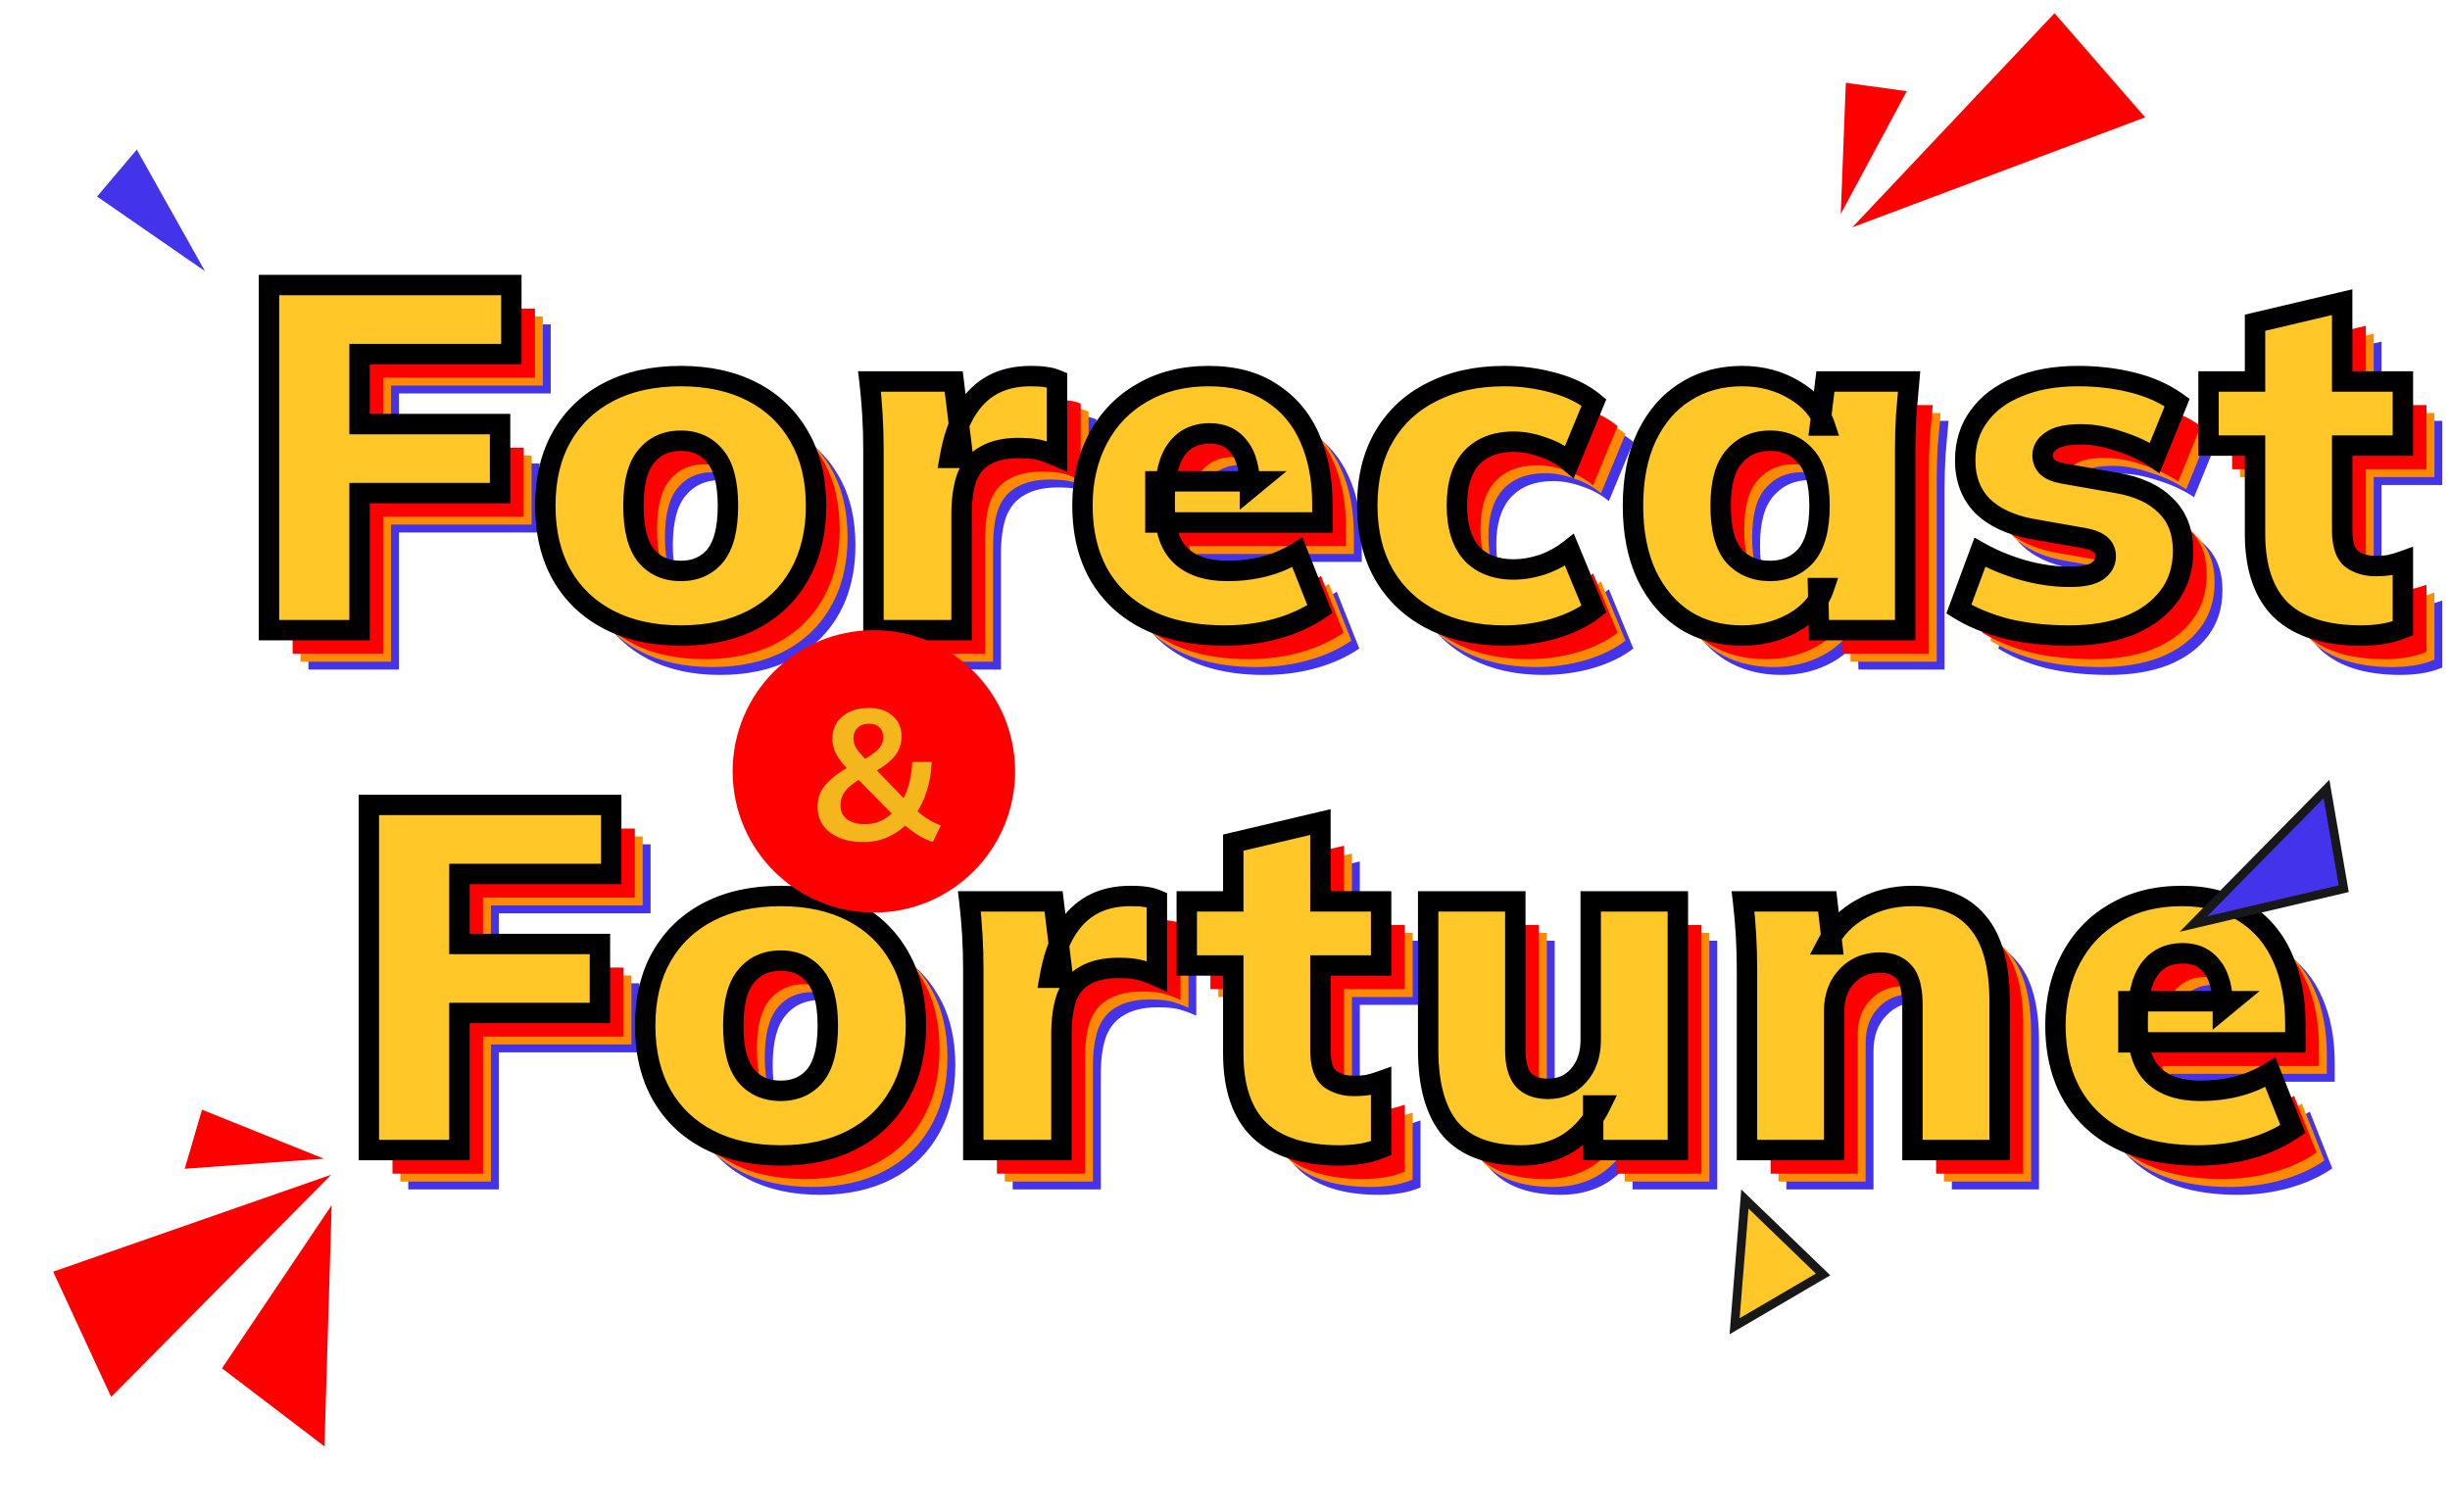
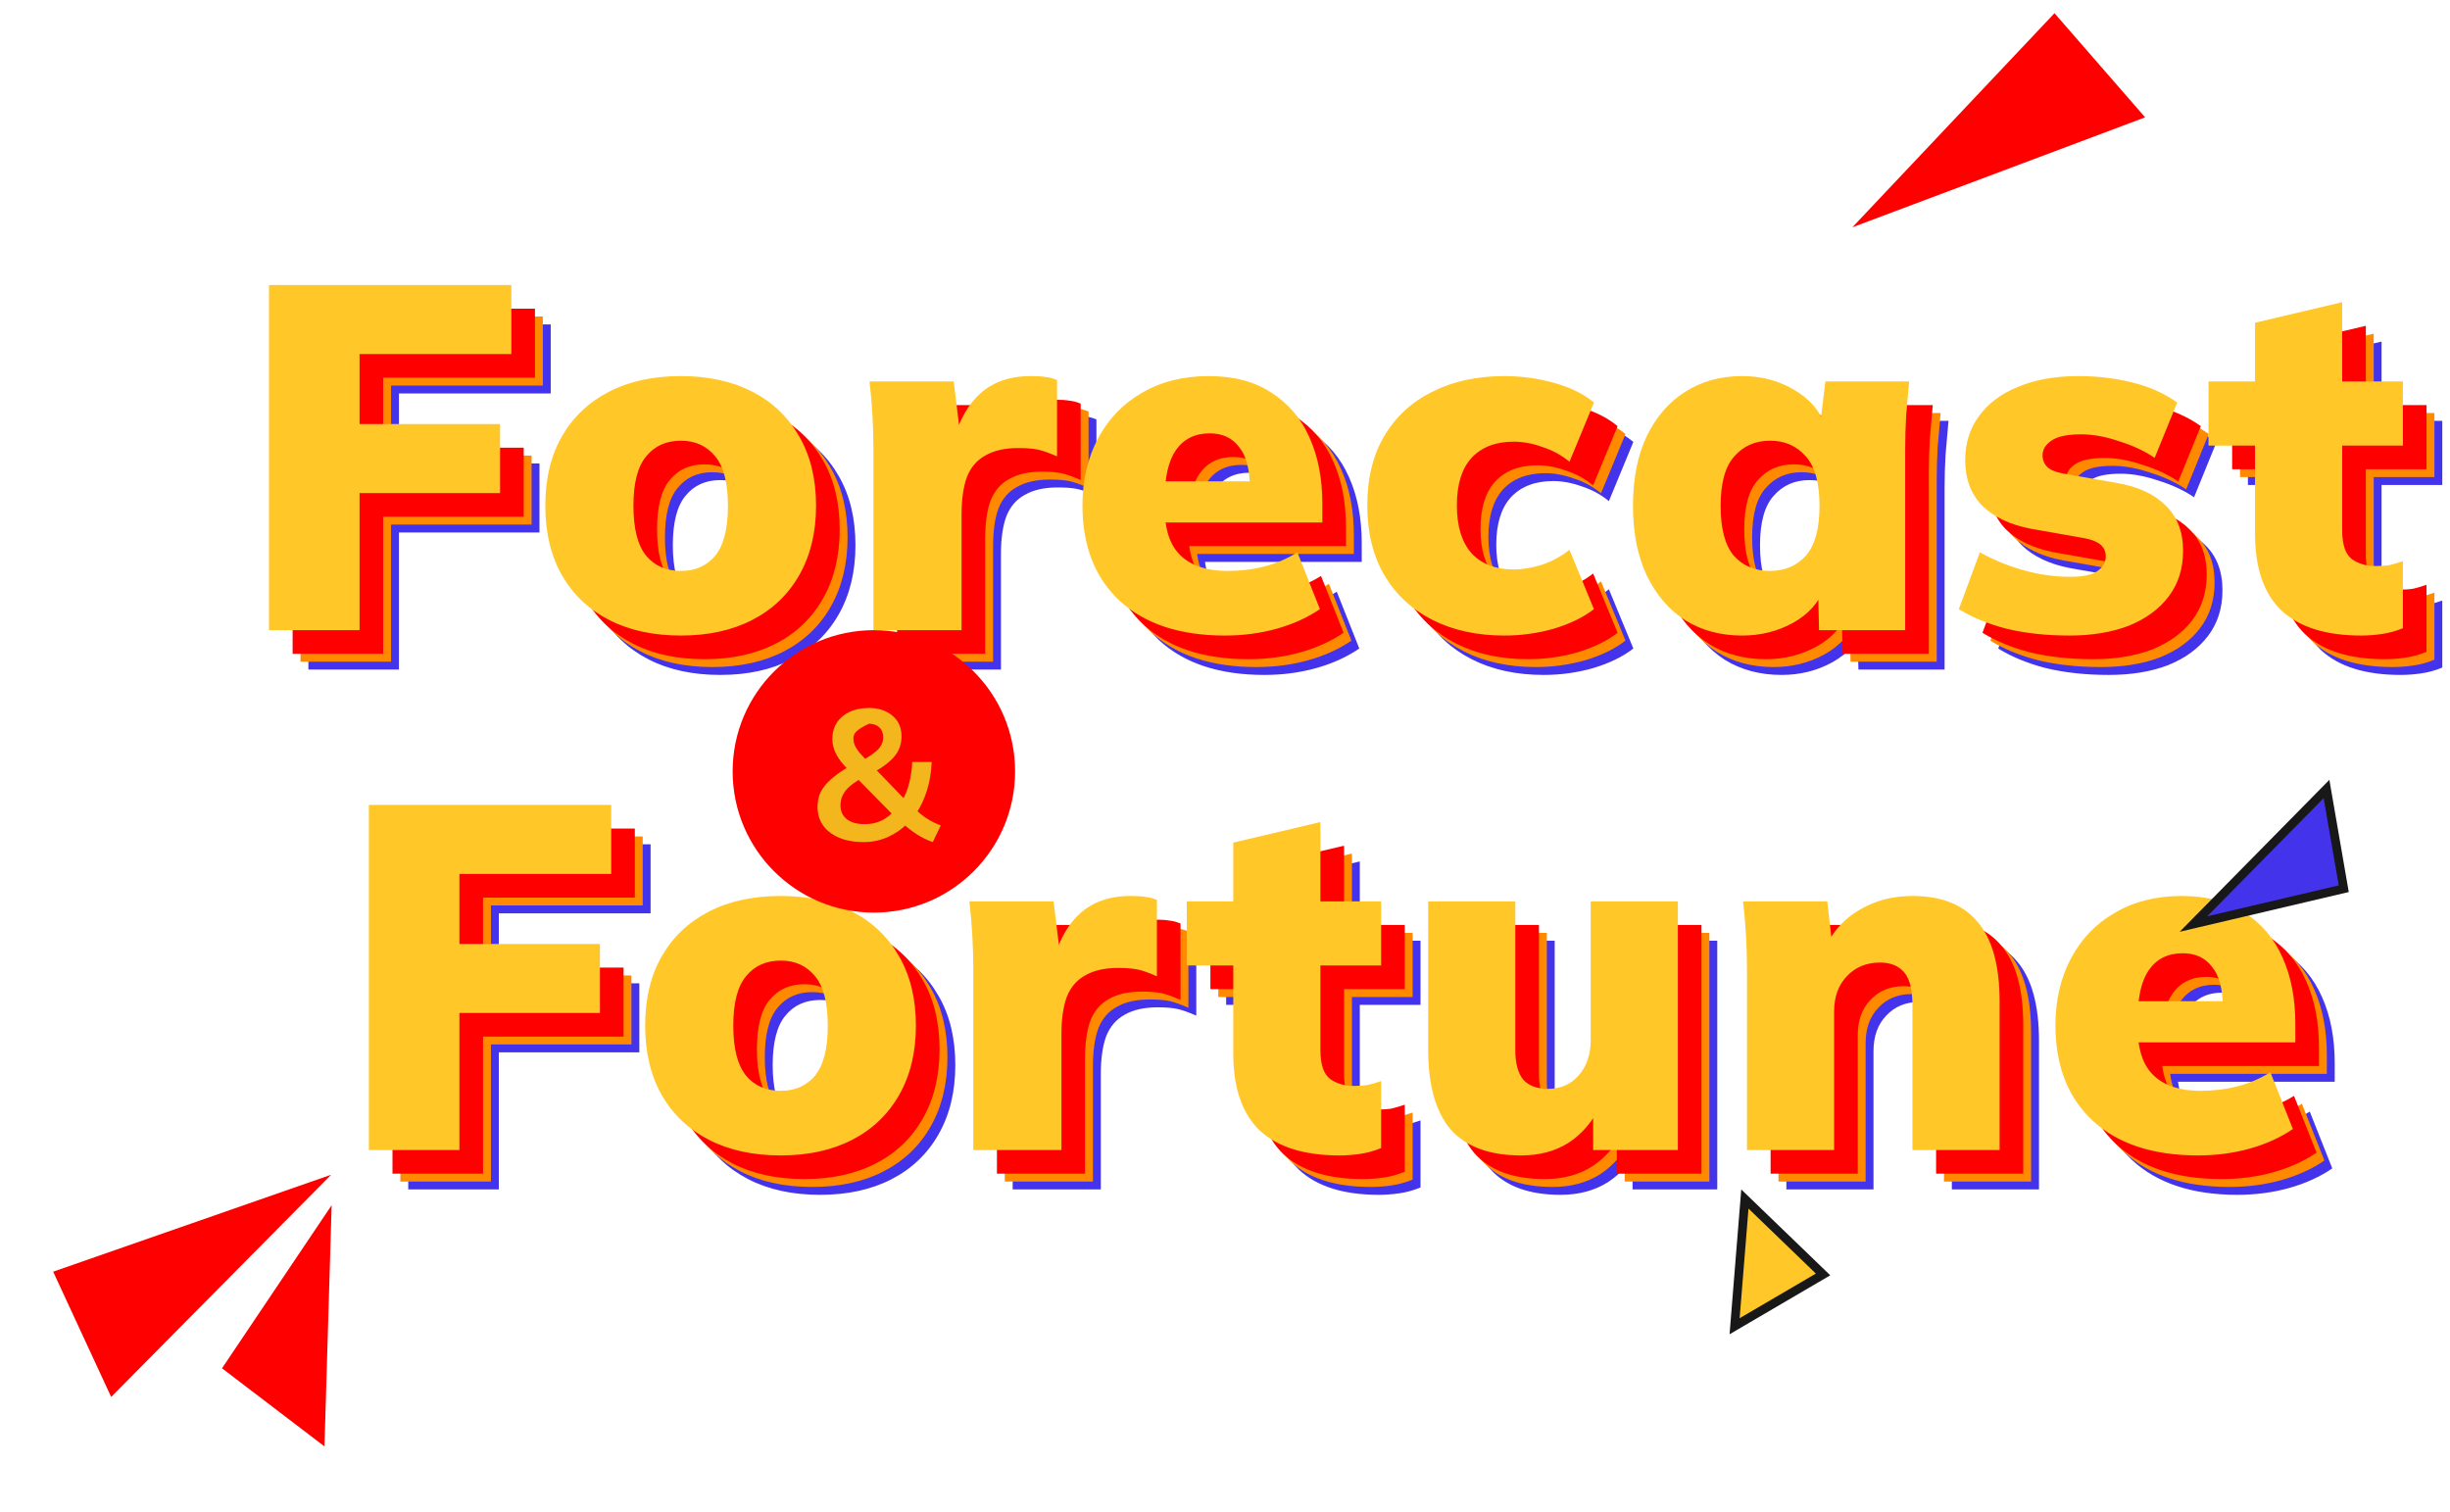
<svg xmlns="http://www.w3.org/2000/svg" width="311" height="192" viewBox="0 0 311 192" fill="none">
  <path d="M39.146 85V41.185H69.909V49.948H50.643V58.835H68.48V67.598H50.643V85H39.146ZM91.437 85.684C87.915 85.684 84.87 85.021 82.301 83.695C79.732 82.369 77.743 80.484 76.334 78.039C74.926 75.553 74.221 72.612 74.221 69.214C74.221 65.775 74.926 62.834 76.334 60.389C77.743 57.944 79.732 56.059 82.301 54.733C84.87 53.408 87.915 52.745 91.437 52.745C94.917 52.745 97.942 53.408 100.51 54.733C103.079 56.059 105.068 57.965 106.477 60.451C107.885 62.896 108.59 65.817 108.59 69.214C108.59 72.57 107.885 75.491 106.477 77.977C105.068 80.463 103.079 82.369 100.51 83.695C97.942 85.021 94.917 85.684 91.437 85.684ZM91.437 77.48C93.26 77.48 94.71 76.838 95.787 75.553C96.864 74.228 97.403 72.115 97.403 69.214C97.403 66.314 96.864 64.222 95.787 62.937C94.71 61.611 93.26 60.948 91.437 60.948C89.572 60.948 88.101 61.611 87.024 62.937C85.947 64.222 85.408 66.314 85.408 69.214C85.408 72.115 85.947 74.228 87.024 75.553C88.101 76.838 89.572 77.48 91.437 77.48ZM115.873 85V62.067C115.873 60.617 115.831 59.167 115.748 57.717C115.666 56.267 115.541 54.837 115.376 53.428H126.065L127.246 63.124H125.568C125.982 60.762 126.645 58.815 127.557 57.282C128.468 55.749 129.608 54.609 130.975 53.863C132.342 53.118 133.958 52.745 135.823 52.745C136.693 52.745 137.335 52.786 137.749 52.869C138.205 52.91 138.681 53.035 139.179 53.242V62.937C138.143 62.481 137.314 62.191 136.693 62.067C136.071 61.943 135.263 61.881 134.269 61.881C132.57 61.881 131.182 62.191 130.105 62.813C129.028 63.393 128.24 64.304 127.743 65.547C127.287 66.79 127.06 68.385 127.06 70.333V85H115.873ZM160.491 85.684C154.773 85.684 150.319 84.213 147.129 81.271C143.98 78.329 142.405 74.29 142.405 69.152C142.405 65.962 143.068 63.124 144.394 60.638C145.72 58.152 147.585 56.225 149.988 54.858C152.391 53.449 155.208 52.745 158.44 52.745C161.63 52.745 164.282 53.449 166.395 54.858C168.549 56.225 170.165 58.131 171.243 60.575C172.32 62.979 172.858 65.775 172.858 68.966V71.327H151.666V66.107H164.717L163.66 66.977C163.66 64.615 163.205 62.875 162.293 61.756C161.423 60.596 160.18 60.016 158.564 60.016C156.7 60.016 155.27 60.721 154.276 62.129C153.323 63.496 152.847 65.568 152.847 68.344V69.463C152.847 72.239 153.53 74.269 154.897 75.553C156.265 76.838 158.233 77.48 160.802 77.48C162.459 77.48 164.013 77.293 165.463 76.921C166.954 76.548 168.363 75.947 169.689 75.118L172.548 82.328C170.973 83.405 169.15 84.234 167.079 84.814C165.007 85.394 162.811 85.684 160.491 85.684ZM195.963 85.684C192.482 85.684 189.437 85.021 186.827 83.695C184.217 82.369 182.186 80.484 180.736 78.039C179.286 75.553 178.561 72.591 178.561 69.152C178.561 65.713 179.286 62.771 180.736 60.327C182.186 57.882 184.217 56.018 186.827 54.733C189.437 53.408 192.482 52.745 195.963 52.745C198.117 52.745 200.23 53.035 202.302 53.615C204.374 54.195 206.052 55.023 207.336 56.101L204.229 63.621C203.234 62.792 202.095 62.171 200.81 61.756C199.567 61.3 198.345 61.073 197.144 61.073C194.865 61.073 193.083 61.756 191.799 63.124C190.556 64.491 189.934 66.5 189.934 69.152C189.934 71.804 190.556 73.834 191.799 75.243C193.083 76.61 194.865 77.293 197.144 77.293C198.304 77.293 199.526 77.086 200.81 76.672C202.095 76.216 203.234 75.595 204.229 74.808L207.336 82.328C206.01 83.363 204.311 84.192 202.24 84.814C200.21 85.394 198.117 85.684 195.963 85.684ZM226.148 85.684C223.414 85.684 221.011 85.041 218.939 83.757C216.867 82.431 215.231 80.525 214.029 78.039C212.869 75.553 212.289 72.612 212.289 69.214C212.289 65.775 212.869 62.834 214.029 60.389C215.231 57.903 216.867 56.018 218.939 54.733C221.011 53.408 223.414 52.745 226.148 52.745C228.593 52.745 230.789 53.325 232.736 54.485C234.725 55.645 236.03 57.157 236.651 59.022H236.03L236.714 53.428H247.341C247.217 54.837 247.092 56.267 246.968 57.717C246.885 59.167 246.844 60.596 246.844 62.005V85H235.906L235.781 79.655H236.527C235.906 81.478 234.6 82.949 232.612 84.068C230.664 85.145 228.51 85.684 226.148 85.684ZM229.691 77.48C231.555 77.48 233.067 76.838 234.228 75.553C235.388 74.228 235.968 72.115 235.968 69.214C235.968 66.314 235.388 64.222 234.228 62.937C233.067 61.611 231.555 60.948 229.691 60.948C227.826 60.948 226.314 61.611 225.154 62.937C223.994 64.222 223.414 66.314 223.414 69.214C223.414 72.115 223.973 74.228 225.092 75.553C226.252 76.838 227.785 77.48 229.691 77.48ZM267.698 85.684C264.756 85.684 262.084 85.394 259.681 84.814C257.319 84.192 255.31 83.363 253.653 82.328L256.325 75.118C257.941 76.03 259.743 76.776 261.732 77.356C263.762 77.936 265.772 78.226 267.76 78.226C269.335 78.226 270.474 77.998 271.179 77.542C271.924 77.045 272.297 76.403 272.297 75.615C272.297 74.994 272.069 74.497 271.614 74.124C271.158 73.751 270.474 73.482 269.563 73.316L262.851 72.135C260.199 71.638 258.127 70.664 256.636 69.214C255.186 67.723 254.46 65.796 254.46 63.434C254.46 61.28 255.041 59.415 256.201 57.841C257.361 56.225 259.018 54.982 261.173 54.112C263.327 53.2 265.875 52.745 268.817 52.745C271.22 52.745 273.499 53.014 275.653 53.553C277.849 54.091 279.755 54.941 281.371 56.101L278.512 63.124C277.228 62.254 275.715 61.549 273.975 61.011C272.276 60.431 270.681 60.14 269.19 60.14C267.408 60.14 266.144 60.41 265.399 60.948C264.653 61.446 264.28 62.067 264.28 62.813C264.28 63.393 264.487 63.89 264.901 64.304C265.316 64.677 265.979 64.947 266.89 65.112L273.602 66.293C276.337 66.749 278.429 67.702 279.879 69.152C281.371 70.561 282.117 72.487 282.117 74.932C282.117 77.211 281.495 79.158 280.252 80.774C279.051 82.348 277.373 83.571 275.218 84.441C273.064 85.269 270.557 85.684 267.698 85.684ZM304.737 85.684C300.263 85.684 296.886 84.627 294.607 82.514C292.37 80.359 291.251 77.107 291.251 72.757V61.57H285.347V53.428H291.251V45.971L302.314 43.36V53.428H310.02V61.57H302.314V72.322C302.314 74.145 302.728 75.367 303.557 75.988C304.385 76.569 305.38 76.859 306.54 76.859C307.244 76.859 307.845 76.817 308.342 76.734C308.881 76.61 309.44 76.444 310.02 76.237V84.751C309.109 85.124 308.197 85.373 307.286 85.497C306.415 85.621 305.566 85.684 304.737 85.684ZM51.822 151V107.185H82.585V115.948H63.319V124.835H81.156V133.598H63.319V151H51.822ZM104.113 151.684C100.591 151.684 97.546 151.021 94.977 149.695C92.408 148.369 90.419 146.484 89.011 144.039C87.602 141.553 86.897 138.612 86.897 135.214C86.897 131.775 87.602 128.834 89.011 126.389C90.419 123.945 92.408 122.059 94.977 120.733C97.546 119.408 100.591 118.745 104.113 118.745C107.593 118.745 110.618 119.408 113.187 120.733C115.755 122.059 117.744 123.965 119.153 126.451C120.562 128.896 121.266 131.817 121.266 135.214C121.266 138.57 120.562 141.491 119.153 143.977C117.744 146.463 115.755 148.369 113.187 149.695C110.618 151.021 107.593 151.684 104.113 151.684ZM104.113 143.48C105.936 143.48 107.386 142.838 108.463 141.553C109.54 140.228 110.079 138.114 110.079 135.214C110.079 132.314 109.54 130.222 108.463 128.937C107.386 127.611 105.936 126.948 104.113 126.948C102.248 126.948 100.777 127.611 99.7 128.937C98.623 130.222 98.084 132.314 98.084 135.214C98.084 138.114 98.623 140.228 99.7 141.553C100.777 142.838 102.248 143.48 104.113 143.48ZM128.549 151V128.067C128.549 126.617 128.508 125.167 128.425 123.717C128.342 122.266 128.218 120.837 128.052 119.428H138.741L139.922 129.124H138.244C138.659 126.762 139.321 124.815 140.233 123.282C141.144 121.749 142.284 120.609 143.651 119.863C145.018 119.118 146.634 118.745 148.499 118.745C149.369 118.745 150.011 118.786 150.425 118.869C150.881 118.91 151.358 119.035 151.855 119.242V128.937C150.819 128.481 149.99 128.191 149.369 128.067C148.747 127.943 147.939 127.881 146.945 127.881C145.246 127.881 143.858 128.191 142.781 128.813C141.704 129.393 140.917 130.304 140.419 131.547C139.964 132.79 139.736 134.386 139.736 136.333V151H128.549ZM175.037 151.684C170.562 151.684 167.185 150.627 164.907 148.514C162.669 146.36 161.551 143.107 161.551 138.757V127.57H155.646V119.428H161.551V111.97L172.613 109.36V119.428H180.319V127.57H172.613V138.322C172.613 140.145 173.027 141.367 173.856 141.988C174.685 142.568 175.679 142.858 176.839 142.858C177.544 142.858 178.144 142.817 178.641 142.734C179.18 142.61 179.739 142.444 180.319 142.237V150.751C179.408 151.124 178.496 151.373 177.585 151.497C176.715 151.621 175.865 151.684 175.037 151.684ZM198.098 151.684C194.079 151.684 191.096 150.586 189.149 148.39C187.243 146.152 186.29 142.776 186.29 138.259V119.428H197.352V138.322C197.352 139.979 197.684 141.222 198.347 142.051C199.051 142.838 200.107 143.231 201.516 143.231C203.091 143.231 204.375 142.672 205.369 141.553C206.405 140.393 206.923 138.881 206.923 137.016V119.428H217.986V151H207.234V145.344H208.166C207.172 147.375 205.825 148.949 204.126 150.068C202.428 151.145 200.418 151.684 198.098 151.684ZM226.759 151V128.005C226.759 126.596 226.717 125.167 226.634 123.717C226.552 122.266 226.427 120.837 226.262 119.428H236.951L237.573 124.897H236.889C237.925 122.909 239.396 121.396 241.302 120.361C243.208 119.283 245.362 118.745 247.765 118.745C251.453 118.745 254.208 119.843 256.031 122.039C257.895 124.193 258.828 127.57 258.828 132.169V151H247.765V132.666C247.765 130.636 247.413 129.227 246.709 128.44C246.004 127.611 244.989 127.197 243.663 127.197C241.923 127.197 240.514 127.777 239.437 128.937C238.36 130.056 237.821 131.547 237.821 133.412V151H226.759ZM284.001 151.684C278.283 151.684 273.829 150.213 270.639 147.271C267.49 144.329 265.916 140.29 265.916 135.152C265.916 131.962 266.578 129.124 267.904 126.638C269.23 124.152 271.095 122.225 273.498 120.858C275.901 119.449 278.718 118.745 281.95 118.745C285.14 118.745 287.792 119.449 289.905 120.858C292.059 122.225 293.675 124.131 294.753 126.575C295.83 128.979 296.368 131.775 296.368 134.966V137.327H275.176V132.107H288.227L287.17 132.977C287.17 130.615 286.715 128.875 285.803 127.756C284.933 126.596 283.69 126.016 282.074 126.016C280.21 126.016 278.78 126.72 277.786 128.129C276.833 129.496 276.357 131.568 276.357 134.344V135.463C276.357 138.239 277.04 140.269 278.407 141.553C279.775 142.838 281.743 143.48 284.312 143.48C285.969 143.48 287.523 143.294 288.973 142.921C290.464 142.548 291.873 141.947 293.199 141.118L296.058 148.328C294.483 149.405 292.66 150.233 290.589 150.814C288.517 151.394 286.321 151.684 284.001 151.684Z" fill="#4334EC" />
  <path d="M38.146 84V40.185H68.909V48.948H49.643V57.835H67.48V66.598H49.643V84H38.146ZM90.437 84.684C86.915 84.684 83.87 84.021 81.301 82.695C78.732 81.369 76.743 79.484 75.334 77.039C73.926 74.553 73.221 71.612 73.221 68.214C73.221 64.775 73.926 61.834 75.334 59.389C76.743 56.944 78.732 55.059 81.301 53.733C83.87 52.408 86.915 51.745 90.437 51.745C93.917 51.745 96.942 52.408 99.51 53.733C102.079 55.059 104.068 56.965 105.477 59.451C106.885 61.896 107.59 64.817 107.59 68.214C107.59 71.57 106.885 74.491 105.477 76.977C104.068 79.463 102.079 81.369 99.51 82.695C96.942 84.021 93.917 84.684 90.437 84.684ZM90.437 76.48C92.26 76.48 93.71 75.838 94.787 74.553C95.864 73.228 96.403 71.115 96.403 68.214C96.403 65.314 95.864 63.221 94.787 61.937C93.71 60.611 92.26 59.948 90.437 59.948C88.572 59.948 87.101 60.611 86.024 61.937C84.947 63.221 84.408 65.314 84.408 68.214C84.408 71.115 84.947 73.228 86.024 74.553C87.101 75.838 88.572 76.48 90.437 76.48ZM114.873 84V61.067C114.873 59.617 114.831 58.167 114.748 56.717C114.666 55.267 114.541 53.837 114.376 52.428H125.065L126.246 62.124H124.568C124.982 59.762 125.645 57.815 126.557 56.282C127.468 54.749 128.608 53.609 129.975 52.863C131.342 52.118 132.958 51.745 134.823 51.745C135.693 51.745 136.335 51.786 136.749 51.869C137.205 51.91 137.681 52.035 138.179 52.242V61.937C137.143 61.481 136.314 61.191 135.693 61.067C135.071 60.943 134.263 60.881 133.269 60.881C131.57 60.881 130.182 61.191 129.105 61.813C128.028 62.393 127.24 63.304 126.743 64.547C126.287 65.79 126.06 67.385 126.06 69.333V84H114.873ZM159.491 84.684C153.773 84.684 149.319 83.213 146.129 80.271C142.98 77.329 141.405 73.29 141.405 68.152C141.405 64.962 142.068 62.124 143.394 59.638C144.72 57.152 146.585 55.225 148.988 53.858C151.391 52.449 154.208 51.745 157.44 51.745C160.63 51.745 163.282 52.449 165.395 53.858C167.549 55.225 169.165 57.131 170.243 59.575C171.32 61.979 171.858 64.775 171.858 67.966V70.327H150.666V65.107H163.717L162.66 65.977C162.66 63.615 162.205 61.875 161.293 60.756C160.423 59.596 159.18 59.016 157.564 59.016C155.7 59.016 154.27 59.721 153.276 61.129C152.323 62.496 151.847 64.568 151.847 67.344V68.463C151.847 71.239 152.53 73.269 153.897 74.553C155.265 75.838 157.233 76.48 159.802 76.48C161.459 76.48 163.013 76.293 164.463 75.921C165.954 75.548 167.363 74.947 168.689 74.118L171.548 81.328C169.973 82.405 168.15 83.234 166.079 83.814C164.007 84.394 161.811 84.684 159.491 84.684ZM194.963 84.684C191.482 84.684 188.437 84.021 185.827 82.695C183.217 81.369 181.186 79.484 179.736 77.039C178.286 74.553 177.561 71.591 177.561 68.152C177.561 64.713 178.286 61.771 179.736 59.327C181.186 56.882 183.217 55.018 185.827 53.733C188.437 52.408 191.482 51.745 194.963 51.745C197.117 51.745 199.23 52.035 201.302 52.615C203.374 53.195 205.052 54.023 206.336 55.101L203.229 62.621C202.234 61.792 201.095 61.171 199.81 60.756C198.567 60.3 197.345 60.073 196.144 60.073C193.865 60.073 192.083 60.756 190.799 62.124C189.556 63.491 188.934 65.5 188.934 68.152C188.934 70.804 189.556 72.834 190.799 74.243C192.083 75.61 193.865 76.293 196.144 76.293C197.304 76.293 198.526 76.086 199.81 75.672C201.095 75.216 202.234 74.595 203.229 73.808L206.336 81.328C205.01 82.363 203.311 83.192 201.24 83.814C199.21 84.394 197.117 84.684 194.963 84.684ZM225.148 84.684C222.414 84.684 220.011 84.041 217.939 82.757C215.867 81.431 214.231 79.525 213.029 77.039C211.869 74.553 211.289 71.612 211.289 68.214C211.289 64.775 211.869 61.834 213.029 59.389C214.231 56.903 215.867 55.018 217.939 53.733C220.011 52.408 222.414 51.745 225.148 51.745C227.593 51.745 229.789 52.325 231.736 53.485C233.725 54.645 235.03 56.157 235.651 58.022H235.03L235.714 52.428H246.341C246.217 53.837 246.092 55.267 245.968 56.717C245.885 58.167 245.844 59.596 245.844 61.005V84H234.906L234.781 78.655H235.527C234.906 80.478 233.6 81.949 231.612 83.068C229.664 84.145 227.51 84.684 225.148 84.684ZM228.691 76.48C230.555 76.48 232.067 75.838 233.228 74.553C234.388 73.228 234.968 71.115 234.968 68.214C234.968 65.314 234.388 63.221 233.228 61.937C232.067 60.611 230.555 59.948 228.691 59.948C226.826 59.948 225.314 60.611 224.154 61.937C222.994 63.221 222.414 65.314 222.414 68.214C222.414 71.115 222.973 73.228 224.092 74.553C225.252 75.838 226.785 76.48 228.691 76.48ZM266.698 84.684C263.756 84.684 261.084 84.394 258.681 83.814C256.319 83.192 254.31 82.363 252.653 81.328L255.325 74.118C256.941 75.03 258.743 75.776 260.732 76.356C262.762 76.936 264.772 77.226 266.76 77.226C268.335 77.226 269.474 76.998 270.179 76.542C270.924 76.045 271.297 75.403 271.297 74.615C271.297 73.994 271.069 73.497 270.614 73.124C270.158 72.751 269.474 72.482 268.563 72.316L261.851 71.135C259.199 70.638 257.127 69.664 255.636 68.214C254.186 66.723 253.46 64.796 253.46 62.434C253.46 60.28 254.041 58.415 255.201 56.841C256.361 55.225 258.018 53.982 260.173 53.112C262.327 52.2 264.875 51.745 267.817 51.745C270.22 51.745 272.499 52.014 274.653 52.553C276.849 53.091 278.755 53.941 280.371 55.101L277.512 62.124C276.228 61.254 274.715 60.549 272.975 60.011C271.276 59.431 269.681 59.14 268.19 59.14C266.408 59.14 265.144 59.41 264.399 59.948C263.653 60.446 263.28 61.067 263.28 61.813C263.28 62.393 263.487 62.89 263.901 63.304C264.316 63.677 264.979 63.947 265.89 64.112L272.602 65.293C275.337 65.749 277.429 66.702 278.879 68.152C280.371 69.561 281.117 71.487 281.117 73.932C281.117 76.211 280.495 78.158 279.252 79.774C278.051 81.348 276.373 82.571 274.218 83.441C272.064 84.269 269.557 84.684 266.698 84.684ZM303.737 84.684C299.263 84.684 295.886 83.627 293.607 81.514C291.37 79.359 290.251 76.107 290.251 71.757V60.57H284.347V52.428H290.251V44.971L301.314 42.36V52.428H309.02V60.57H301.314V71.322C301.314 73.145 301.728 74.367 302.557 74.988C303.385 75.569 304.38 75.859 305.54 75.859C306.244 75.859 306.845 75.817 307.342 75.734C307.881 75.61 308.44 75.444 309.02 75.237V83.751C308.109 84.124 307.197 84.373 306.286 84.497C305.415 84.621 304.566 84.684 303.737 84.684ZM50.822 150V106.185H81.585V114.948H62.319V123.835H80.156V132.598H62.319V150H50.822ZM103.113 150.684C99.591 150.684 96.546 150.021 93.977 148.695C91.408 147.369 89.419 145.484 88.011 143.039C86.602 140.553 85.897 137.612 85.897 134.214C85.897 130.775 86.602 127.834 88.011 125.389C89.419 122.945 91.408 121.059 93.977 119.733C96.546 118.408 99.591 117.745 103.113 117.745C106.593 117.745 109.618 118.408 112.187 119.733C114.755 121.059 116.744 122.965 118.153 125.451C119.562 127.896 120.266 130.817 120.266 134.214C120.266 137.57 119.562 140.491 118.153 142.977C116.744 145.463 114.755 147.369 112.187 148.695C109.618 150.021 106.593 150.684 103.113 150.684ZM103.113 142.48C104.936 142.48 106.386 141.838 107.463 140.553C108.54 139.228 109.079 137.114 109.079 134.214C109.079 131.314 108.54 129.222 107.463 127.937C106.386 126.611 104.936 125.948 103.113 125.948C101.248 125.948 99.778 126.611 98.7 127.937C97.623 129.222 97.084 131.314 97.084 134.214C97.084 137.114 97.623 139.228 98.7 140.553C99.778 141.838 101.248 142.48 103.113 142.48ZM127.549 150V127.067C127.549 125.617 127.508 124.167 127.425 122.717C127.342 121.266 127.218 119.837 127.052 118.428H137.741L138.922 128.124H137.244C137.659 125.762 138.321 123.815 139.233 122.282C140.144 120.749 141.284 119.609 142.651 118.863C144.018 118.118 145.634 117.745 147.499 117.745C148.369 117.745 149.011 117.786 149.425 117.869C149.881 117.91 150.358 118.035 150.855 118.242V127.937C149.819 127.481 148.99 127.191 148.369 127.067C147.747 126.943 146.939 126.881 145.945 126.881C144.246 126.881 142.858 127.191 141.781 127.813C140.704 128.393 139.917 129.304 139.419 130.547C138.964 131.79 138.736 133.386 138.736 135.333V150H127.549ZM174.037 150.684C169.562 150.684 166.185 149.627 163.907 147.514C161.669 145.36 160.551 142.107 160.551 137.757V126.57H154.646V118.428H160.551V110.97L171.613 108.36V118.428H179.319V126.57H171.613V137.322C171.613 139.145 172.027 140.367 172.856 140.988C173.685 141.568 174.679 141.858 175.839 141.858C176.544 141.858 177.144 141.817 177.641 141.734C178.18 141.61 178.739 141.444 179.319 141.237V149.751C178.408 150.124 177.496 150.373 176.585 150.497C175.715 150.621 174.865 150.684 174.037 150.684ZM197.098 150.684C193.079 150.684 190.096 149.586 188.149 147.39C186.243 145.152 185.29 141.776 185.29 137.259V118.428H196.352V137.322C196.352 138.979 196.684 140.222 197.347 141.051C198.051 141.838 199.107 142.231 200.516 142.231C202.091 142.231 203.375 141.672 204.369 140.553C205.405 139.393 205.923 137.881 205.923 136.016V118.428H216.986V150H206.234V144.344H207.166C206.172 146.375 204.825 147.949 203.126 149.068C201.428 150.145 199.418 150.684 197.098 150.684ZM225.759 150V127.005C225.759 125.596 225.717 124.167 225.634 122.717C225.552 121.266 225.427 119.837 225.262 118.428H235.951L236.573 123.897H235.889C236.925 121.909 238.396 120.396 240.302 119.361C242.208 118.283 244.362 117.745 246.765 117.745C250.453 117.745 253.208 118.843 255.031 121.039C256.895 123.193 257.828 126.57 257.828 131.169V150H246.765V131.666C246.765 129.636 246.413 128.227 245.709 127.44C245.004 126.611 243.989 126.197 242.663 126.197C240.923 126.197 239.514 126.777 238.437 127.937C237.36 129.056 236.821 130.547 236.821 132.412V150H225.759ZM283.001 150.684C277.283 150.684 272.829 149.213 269.639 146.271C266.49 143.329 264.916 139.29 264.916 134.152C264.916 130.962 265.578 128.124 266.904 125.638C268.23 123.152 270.095 121.225 272.498 119.858C274.901 118.449 277.718 117.745 280.95 117.745C284.14 117.745 286.792 118.449 288.905 119.858C291.059 121.225 292.675 123.131 293.753 125.575C294.83 127.979 295.368 130.775 295.368 133.966V136.327H274.176V131.107H287.227L286.17 131.977C286.17 129.615 285.715 127.875 284.803 126.756C283.933 125.596 282.69 125.016 281.074 125.016C279.21 125.016 277.78 125.72 276.786 127.129C275.833 128.496 275.357 130.568 275.357 133.344V134.463C275.357 137.239 276.04 139.269 277.407 140.553C278.775 141.838 280.743 142.48 283.312 142.48C284.969 142.48 286.523 142.294 287.973 141.921C289.464 141.548 290.873 140.947 292.199 140.118L295.058 147.328C293.483 148.405 291.66 149.233 289.589 149.814C287.517 150.394 285.321 150.684 283.001 150.684Z" fill="#FF8A00" />
  <path d="M37.146 83V39.185H67.909V47.948H48.643V56.835H66.48V65.598H48.643V83H37.146ZM89.437 83.684C85.915 83.684 82.87 83.021 80.301 81.695C77.732 80.369 75.743 78.484 74.334 76.039C72.926 73.553 72.221 70.612 72.221 67.214C72.221 63.775 72.926 60.834 74.334 58.389C75.743 55.944 77.732 54.059 80.301 52.733C82.87 51.408 85.915 50.745 89.437 50.745C92.917 50.745 95.942 51.408 98.51 52.733C101.079 54.059 103.068 55.965 104.477 58.451C105.885 60.896 106.59 63.817 106.59 67.214C106.59 70.57 105.885 73.491 104.477 75.977C103.068 78.463 101.079 80.369 98.51 81.695C95.942 83.021 92.917 83.684 89.437 83.684ZM89.437 75.48C91.26 75.48 92.71 74.838 93.787 73.553C94.864 72.228 95.403 70.115 95.403 67.214C95.403 64.314 94.864 62.221 93.787 60.937C92.71 59.611 91.26 58.948 89.437 58.948C87.572 58.948 86.101 59.611 85.024 60.937C83.947 62.221 83.408 64.314 83.408 67.214C83.408 70.115 83.947 72.228 85.024 73.553C86.101 74.838 87.572 75.48 89.437 75.48ZM113.873 83V60.067C113.873 58.617 113.831 57.167 113.748 55.717C113.666 54.267 113.541 52.837 113.376 51.428H124.065L125.246 61.124H123.568C123.982 58.762 124.645 56.815 125.557 55.282C126.468 53.749 127.608 52.609 128.975 51.863C130.342 51.118 131.958 50.745 133.823 50.745C134.693 50.745 135.335 50.786 135.749 50.869C136.205 50.91 136.681 51.035 137.179 51.242V60.937C136.143 60.481 135.314 60.191 134.693 60.067C134.071 59.943 133.263 59.881 132.269 59.881C130.57 59.881 129.182 60.191 128.105 60.813C127.028 61.393 126.24 62.304 125.743 63.547C125.287 64.79 125.06 66.385 125.06 68.333V83H113.873ZM158.491 83.684C152.773 83.684 148.319 82.213 145.129 79.271C141.98 76.329 140.405 72.29 140.405 67.152C140.405 63.962 141.068 61.124 142.394 58.638C143.72 56.152 145.585 54.225 147.988 52.858C150.391 51.449 153.208 50.745 156.44 50.745C159.63 50.745 162.282 51.449 164.395 52.858C166.549 54.225 168.165 56.131 169.243 58.575C170.32 60.979 170.858 63.775 170.858 66.966V69.327H149.666V64.107H162.717L161.66 64.977C161.66 62.615 161.205 60.875 160.293 59.756C159.423 58.596 158.18 58.016 156.564 58.016C154.7 58.016 153.27 58.721 152.276 60.129C151.323 61.496 150.847 63.568 150.847 66.344V67.463C150.847 70.239 151.53 72.269 152.897 73.553C154.265 74.838 156.233 75.48 158.802 75.48C160.459 75.48 162.013 75.293 163.463 74.921C164.954 74.548 166.363 73.947 167.689 73.118L170.548 80.328C168.973 81.405 167.15 82.234 165.079 82.814C163.007 83.394 160.811 83.684 158.491 83.684ZM193.963 83.684C190.482 83.684 187.437 83.021 184.827 81.695C182.217 80.369 180.186 78.484 178.736 76.039C177.286 73.553 176.561 70.591 176.561 67.152C176.561 63.713 177.286 60.771 178.736 58.327C180.186 55.882 182.217 54.018 184.827 52.733C187.437 51.408 190.482 50.745 193.963 50.745C196.117 50.745 198.23 51.035 200.302 51.615C202.374 52.195 204.052 53.023 205.336 54.101L202.229 61.621C201.234 60.792 200.095 60.171 198.81 59.756C197.567 59.3 196.345 59.073 195.144 59.073C192.865 59.073 191.083 59.756 189.799 61.124C188.556 62.491 187.934 64.5 187.934 67.152C187.934 69.804 188.556 71.834 189.799 73.243C191.083 74.61 192.865 75.293 195.144 75.293C196.304 75.293 197.526 75.086 198.81 74.672C200.095 74.216 201.234 73.595 202.229 72.808L205.336 80.328C204.01 81.363 202.311 82.192 200.24 82.814C198.21 83.394 196.117 83.684 193.963 83.684ZM224.148 83.684C221.414 83.684 219.011 83.041 216.939 81.757C214.867 80.431 213.231 78.525 212.029 76.039C210.869 73.553 210.289 70.612 210.289 67.214C210.289 63.775 210.869 60.834 212.029 58.389C213.231 55.903 214.867 54.018 216.939 52.733C219.011 51.408 221.414 50.745 224.148 50.745C226.593 50.745 228.789 51.325 230.736 52.485C232.725 53.645 234.03 55.157 234.651 57.022H234.03L234.714 51.428H245.341C245.217 52.837 245.092 54.267 244.968 55.717C244.885 57.167 244.844 58.596 244.844 60.005V83H233.906L233.781 77.655H234.527C233.906 79.478 232.6 80.949 230.612 82.068C228.664 83.145 226.51 83.684 224.148 83.684ZM227.691 75.48C229.555 75.48 231.067 74.838 232.228 73.553C233.388 72.228 233.968 70.115 233.968 67.214C233.968 64.314 233.388 62.221 232.228 60.937C231.067 59.611 229.555 58.948 227.691 58.948C225.826 58.948 224.314 59.611 223.154 60.937C221.994 62.221 221.414 64.314 221.414 67.214C221.414 70.115 221.973 72.228 223.092 73.553C224.252 74.838 225.785 75.48 227.691 75.48ZM265.698 83.684C262.756 83.684 260.084 83.394 257.681 82.814C255.319 82.192 253.31 81.363 251.653 80.328L254.325 73.118C255.941 74.03 257.743 74.776 259.732 75.356C261.762 75.936 263.772 76.226 265.76 76.226C267.335 76.226 268.474 75.998 269.179 75.542C269.924 75.045 270.297 74.403 270.297 73.615C270.297 72.994 270.069 72.497 269.614 72.124C269.158 71.751 268.474 71.482 267.563 71.316L260.851 70.135C258.199 69.638 256.127 68.664 254.636 67.214C253.186 65.723 252.46 63.796 252.46 61.434C252.46 59.28 253.041 57.415 254.201 55.841C255.361 54.225 257.018 52.982 259.173 52.112C261.327 51.2 263.875 50.745 266.817 50.745C269.22 50.745 271.499 51.014 273.653 51.553C275.849 52.091 277.755 52.941 279.371 54.101L276.512 61.124C275.228 60.254 273.715 59.549 271.975 59.011C270.276 58.431 268.681 58.14 267.19 58.14C265.408 58.14 264.144 58.41 263.399 58.948C262.653 59.446 262.28 60.067 262.28 60.813C262.28 61.393 262.487 61.89 262.901 62.304C263.316 62.677 263.979 62.947 264.89 63.112L271.602 64.293C274.337 64.749 276.429 65.702 277.879 67.152C279.371 68.561 280.117 70.487 280.117 72.932C280.117 75.211 279.495 77.158 278.252 78.774C277.051 80.348 275.373 81.571 273.218 82.441C271.064 83.269 268.557 83.684 265.698 83.684ZM302.737 83.684C298.263 83.684 294.886 82.627 292.607 80.514C290.37 78.359 289.251 75.107 289.251 70.757V59.57H283.347V51.428H289.251V43.971L300.314 41.36V51.428H308.02V59.57H300.314V70.322C300.314 72.145 300.728 73.367 301.557 73.988C302.385 74.569 303.38 74.859 304.54 74.859C305.244 74.859 305.845 74.817 306.342 74.734C306.881 74.61 307.44 74.444 308.02 74.237V82.751C307.109 83.124 306.197 83.373 305.286 83.497C304.415 83.621 303.566 83.684 302.737 83.684ZM49.822 149V105.185H80.585V113.948H61.319V122.835H79.156V131.598H61.319V149H49.822ZM102.113 149.684C98.591 149.684 95.546 149.021 92.977 147.695C90.408 146.369 88.419 144.484 87.011 142.039C85.602 139.553 84.897 136.612 84.897 133.214C84.897 129.775 85.602 126.834 87.011 124.389C88.419 121.945 90.408 120.059 92.977 118.733C95.546 117.408 98.591 116.745 102.113 116.745C105.593 116.745 108.618 117.408 111.187 118.733C113.755 120.059 115.744 121.965 117.153 124.451C118.562 126.896 119.266 129.817 119.266 133.214C119.266 136.57 118.562 139.491 117.153 141.977C115.744 144.463 113.755 146.369 111.187 147.695C108.618 149.021 105.593 149.684 102.113 149.684ZM102.113 141.48C103.936 141.48 105.386 140.838 106.463 139.553C107.54 138.228 108.079 136.114 108.079 133.214C108.079 130.314 107.54 128.222 106.463 126.937C105.386 125.611 103.936 124.948 102.113 124.948C100.248 124.948 98.778 125.611 97.7 126.937C96.623 128.222 96.084 130.314 96.084 133.214C96.084 136.114 96.623 138.228 97.7 139.553C98.778 140.838 100.248 141.48 102.113 141.48ZM126.549 149V126.067C126.549 124.617 126.508 123.167 126.425 121.717C126.342 120.266 126.218 118.837 126.052 117.428H136.741L137.922 127.124H136.244C136.659 124.762 137.321 122.815 138.233 121.282C139.144 119.749 140.284 118.609 141.651 117.863C143.018 117.118 144.634 116.745 146.499 116.745C147.369 116.745 148.011 116.786 148.425 116.869C148.881 116.91 149.358 117.035 149.855 117.242V126.937C148.819 126.481 147.99 126.191 147.369 126.067C146.747 125.943 145.939 125.881 144.945 125.881C143.246 125.881 141.858 126.191 140.781 126.813C139.704 127.393 138.917 128.304 138.419 129.547C137.964 130.79 137.736 132.386 137.736 134.333V149H126.549ZM173.037 149.684C168.562 149.684 165.185 148.627 162.907 146.514C160.669 144.36 159.551 141.107 159.551 136.757V125.57H153.646V117.428H159.551V109.97L170.613 107.36V117.428H178.319V125.57H170.613V136.322C170.613 138.145 171.027 139.367 171.856 139.988C172.685 140.568 173.679 140.858 174.839 140.858C175.544 140.858 176.144 140.817 176.641 140.734C177.18 140.61 177.739 140.444 178.319 140.237V148.751C177.408 149.124 176.496 149.373 175.585 149.497C174.715 149.621 173.865 149.684 173.037 149.684ZM196.098 149.684C192.079 149.684 189.096 148.586 187.149 146.39C185.243 144.152 184.29 140.776 184.29 136.259V117.428H195.352V136.322C195.352 137.979 195.684 139.222 196.347 140.051C197.051 140.838 198.107 141.231 199.516 141.231C201.091 141.231 202.375 140.672 203.369 139.553C204.405 138.393 204.923 136.881 204.923 135.016V117.428H215.986V149H205.234V143.344H206.166C205.172 145.375 203.825 146.949 202.126 148.068C200.428 149.145 198.418 149.684 196.098 149.684ZM224.759 149V126.005C224.759 124.596 224.717 123.167 224.634 121.717C224.552 120.266 224.427 118.837 224.262 117.428H234.951L235.573 122.897H234.889C235.925 120.909 237.396 119.396 239.302 118.361C241.208 117.283 243.362 116.745 245.765 116.745C249.453 116.745 252.208 117.843 254.031 120.039C255.895 122.193 256.828 125.57 256.828 130.169V149H245.765V130.666C245.765 128.636 245.413 127.227 244.709 126.44C244.004 125.611 242.989 125.197 241.663 125.197C239.923 125.197 238.514 125.777 237.437 126.937C236.36 128.056 235.821 129.547 235.821 131.412V149H224.759ZM282.001 149.684C276.283 149.684 271.829 148.213 268.639 145.271C265.49 142.329 263.916 138.29 263.916 133.152C263.916 129.962 264.578 127.124 265.904 124.638C267.23 122.152 269.095 120.225 271.498 118.858C273.901 117.449 276.718 116.745 279.95 116.745C283.14 116.745 285.792 117.449 287.905 118.858C290.059 120.225 291.675 122.131 292.753 124.575C293.83 126.979 294.368 129.775 294.368 132.966V135.327H273.176V130.107H286.227L285.17 130.977C285.17 128.615 284.715 126.875 283.803 125.756C282.933 124.596 281.69 124.016 280.074 124.016C278.21 124.016 276.78 124.72 275.786 126.129C274.833 127.496 274.357 129.568 274.357 132.344V133.463C274.357 136.239 275.04 138.269 276.407 139.553C277.775 140.838 279.743 141.48 282.312 141.48C283.969 141.48 285.523 141.294 286.973 140.921C288.464 140.548 289.873 139.947 291.199 139.118L294.058 146.328C292.483 147.405 290.66 148.233 288.589 148.814C286.517 149.394 284.321 149.684 282.001 149.684Z" fill="#FF0000" />
  <path d="M34.146 80V36.185H64.909V44.948H45.643V53.835H63.48V62.598H45.643V80H34.146ZM86.437 80.684C82.915 80.684 79.87 80.021 77.301 78.695C74.732 77.369 72.743 75.484 71.334 73.039C69.926 70.553 69.221 67.612 69.221 64.214C69.221 60.775 69.926 57.834 71.334 55.389C72.743 52.944 74.732 51.059 77.301 49.733C79.87 48.408 82.915 47.745 86.437 47.745C89.917 47.745 92.942 48.408 95.51 49.733C98.079 51.059 100.068 52.965 101.477 55.451C102.885 57.896 103.59 60.817 103.59 64.214C103.59 67.57 102.885 70.491 101.477 72.977C100.068 75.463 98.079 77.369 95.51 78.695C92.942 80.021 89.917 80.684 86.437 80.684ZM86.437 72.48C88.26 72.48 89.71 71.838 90.787 70.553C91.864 69.228 92.403 67.115 92.403 64.214C92.403 61.314 91.864 59.221 90.787 57.937C89.71 56.611 88.26 55.948 86.437 55.948C84.572 55.948 83.101 56.611 82.024 57.937C80.947 59.221 80.408 61.314 80.408 64.214C80.408 67.115 80.947 69.228 82.024 70.553C83.101 71.838 84.572 72.48 86.437 72.48ZM110.873 80V57.067C110.873 55.617 110.831 54.167 110.748 52.717C110.666 51.267 110.541 49.837 110.376 48.428H121.065L122.246 58.124H120.568C120.982 55.762 121.645 53.815 122.557 52.282C123.468 50.749 124.608 49.609 125.975 48.863C127.342 48.118 128.958 47.745 130.823 47.745C131.693 47.745 132.335 47.786 132.749 47.869C133.205 47.91 133.681 48.035 134.179 48.242V57.937C133.143 57.481 132.314 57.191 131.693 57.067C131.071 56.943 130.263 56.881 129.269 56.881C127.57 56.881 126.182 57.191 125.105 57.813C124.028 58.393 123.24 59.304 122.743 60.547C122.287 61.79 122.06 63.386 122.06 65.333V80H110.873ZM155.491 80.684C149.773 80.684 145.319 79.213 142.129 76.271C138.98 73.329 137.405 69.29 137.405 64.152C137.405 60.962 138.068 58.124 139.394 55.638C140.72 53.152 142.585 51.225 144.988 49.858C147.391 48.449 150.208 47.745 153.44 47.745C156.63 47.745 159.282 48.449 161.395 49.858C163.549 51.225 165.165 53.131 166.243 55.575C167.32 57.979 167.858 60.775 167.858 63.966V66.327H146.666V61.107H159.717L158.66 61.977C158.66 59.615 158.205 57.875 157.293 56.756C156.423 55.596 155.18 55.016 153.564 55.016C151.7 55.016 150.27 55.721 149.276 57.129C148.323 58.496 147.847 60.568 147.847 63.344V64.463C147.847 67.239 148.53 69.269 149.897 70.553C151.265 71.838 153.233 72.48 155.802 72.48C157.459 72.48 159.013 72.293 160.463 71.921C161.954 71.548 163.363 70.947 164.689 70.118L167.548 77.328C165.973 78.405 164.15 79.234 162.079 79.814C160.007 80.394 157.811 80.684 155.491 80.684ZM190.963 80.684C187.482 80.684 184.437 80.021 181.827 78.695C179.217 77.369 177.186 75.484 175.736 73.039C174.286 70.553 173.561 67.591 173.561 64.152C173.561 60.713 174.286 57.771 175.736 55.327C177.186 52.882 179.217 51.018 181.827 49.733C184.437 48.408 187.482 47.745 190.963 47.745C193.117 47.745 195.23 48.035 197.302 48.615C199.374 49.195 201.052 50.023 202.336 51.101L199.229 58.621C198.234 57.792 197.095 57.171 195.81 56.756C194.567 56.3 193.345 56.073 192.144 56.073C189.865 56.073 188.083 56.756 186.799 58.124C185.556 59.491 184.934 61.5 184.934 64.152C184.934 66.804 185.556 68.834 186.799 70.243C188.083 71.61 189.865 72.293 192.144 72.293C193.304 72.293 194.526 72.086 195.81 71.672C197.095 71.216 198.234 70.595 199.229 69.808L202.336 77.328C201.01 78.363 199.311 79.192 197.24 79.814C195.21 80.394 193.117 80.684 190.963 80.684ZM221.148 80.684C218.414 80.684 216.011 80.041 213.939 78.757C211.867 77.431 210.231 75.525 209.029 73.039C207.869 70.553 207.289 67.612 207.289 64.214C207.289 60.775 207.869 57.834 209.029 55.389C210.231 52.903 211.867 51.018 213.939 49.733C216.011 48.408 218.414 47.745 221.148 47.745C223.593 47.745 225.789 48.325 227.736 49.485C229.725 50.645 231.03 52.157 231.651 54.022H231.03L231.714 48.428H242.341C242.217 49.837 242.092 51.267 241.968 52.717C241.885 54.167 241.844 55.596 241.844 57.005V80H230.906L230.781 74.655H231.527C230.906 76.478 229.6 77.949 227.612 79.068C225.664 80.145 223.51 80.684 221.148 80.684ZM224.691 72.48C226.555 72.48 228.067 71.838 229.228 70.553C230.388 69.228 230.968 67.115 230.968 64.214C230.968 61.314 230.388 59.221 229.228 57.937C228.067 56.611 226.555 55.948 224.691 55.948C222.826 55.948 221.314 56.611 220.154 57.937C218.994 59.221 218.414 61.314 218.414 64.214C218.414 67.115 218.973 69.228 220.092 70.553C221.252 71.838 222.785 72.48 224.691 72.48ZM262.698 80.684C259.756 80.684 257.084 80.394 254.681 79.814C252.319 79.192 250.31 78.363 248.653 77.328L251.325 70.118C252.941 71.03 254.743 71.776 256.732 72.356C258.762 72.936 260.772 73.226 262.76 73.226C264.335 73.226 265.474 72.998 266.179 72.542C266.924 72.045 267.297 71.403 267.297 70.615C267.297 69.994 267.069 69.497 266.614 69.124C266.158 68.751 265.474 68.482 264.563 68.316L257.851 67.135C255.199 66.638 253.127 65.664 251.636 64.214C250.186 62.723 249.46 60.796 249.46 58.434C249.46 56.28 250.041 54.415 251.201 52.841C252.361 51.225 254.018 49.982 256.173 49.112C258.327 48.2 260.875 47.745 263.817 47.745C266.22 47.745 268.499 48.014 270.653 48.553C272.849 49.091 274.755 49.941 276.371 51.101L273.512 58.124C272.228 57.254 270.715 56.549 268.975 56.011C267.276 55.431 265.681 55.14 264.19 55.14C262.408 55.14 261.144 55.41 260.399 55.948C259.653 56.446 259.28 57.067 259.28 57.813C259.28 58.393 259.487 58.89 259.901 59.304C260.316 59.677 260.979 59.947 261.89 60.112L268.602 61.293C271.337 61.749 273.429 62.702 274.879 64.152C276.371 65.561 277.117 67.487 277.117 69.932C277.117 72.211 276.495 74.158 275.252 75.774C274.051 77.348 272.373 78.571 270.218 79.441C268.064 80.269 265.557 80.684 262.698 80.684ZM299.737 80.684C295.263 80.684 291.886 79.627 289.607 77.514C287.37 75.359 286.251 72.107 286.251 67.757V56.57H280.347V48.428H286.251V40.971L297.314 38.36V48.428H305.02V56.57H297.314V67.322C297.314 69.145 297.728 70.367 298.557 70.988C299.385 71.569 300.38 71.859 301.54 71.859C302.244 71.859 302.845 71.817 303.342 71.734C303.881 71.61 304.44 71.444 305.02 71.237V79.751C304.109 80.124 303.197 80.373 302.286 80.497C301.415 80.621 300.566 80.684 299.737 80.684ZM46.822 146V102.185H77.585V110.948H58.319V119.835H76.156V128.598H58.319V146H46.822ZM99.113 146.684C95.591 146.684 92.546 146.021 89.977 144.695C87.408 143.369 85.419 141.484 84.011 139.039C82.602 136.553 81.897 133.612 81.897 130.214C81.897 126.775 82.602 123.834 84.011 121.389C85.419 118.945 87.408 117.059 89.977 115.733C92.546 114.408 95.591 113.745 99.113 113.745C102.593 113.745 105.618 114.408 108.187 115.733C110.755 117.059 112.744 118.965 114.153 121.451C115.562 123.896 116.266 126.817 116.266 130.214C116.266 133.57 115.562 136.491 114.153 138.977C112.744 141.463 110.755 143.369 108.187 144.695C105.618 146.021 102.593 146.684 99.113 146.684ZM99.113 138.48C100.936 138.48 102.386 137.838 103.463 136.553C104.54 135.228 105.079 133.114 105.079 130.214C105.079 127.314 104.54 125.222 103.463 123.937C102.386 122.611 100.936 121.948 99.113 121.948C97.248 121.948 95.778 122.611 94.7 123.937C93.623 125.222 93.084 127.314 93.084 130.214C93.084 133.114 93.623 135.228 94.7 136.553C95.778 137.838 97.248 138.48 99.113 138.48ZM123.549 146V123.067C123.549 121.617 123.508 120.167 123.425 118.717C123.342 117.266 123.218 115.837 123.052 114.428H133.741L134.922 124.124H133.244C133.659 121.762 134.321 119.815 135.233 118.282C136.144 116.749 137.284 115.609 138.651 114.863C140.018 114.118 141.634 113.745 143.499 113.745C144.369 113.745 145.011 113.786 145.425 113.869C145.881 113.91 146.358 114.035 146.855 114.242V123.937C145.819 123.481 144.99 123.191 144.369 123.067C143.747 122.943 142.939 122.881 141.945 122.881C140.246 122.881 138.858 123.191 137.781 123.813C136.704 124.393 135.917 125.304 135.419 126.547C134.964 127.79 134.736 129.386 134.736 131.333V146H123.549ZM170.037 146.684C165.562 146.684 162.185 145.627 159.907 143.514C157.669 141.36 156.551 138.107 156.551 133.757V122.57H150.646V114.428H156.551V106.97L167.613 104.36V114.428H175.319V122.57H167.613V133.322C167.613 135.145 168.027 136.367 168.856 136.988C169.685 137.568 170.679 137.858 171.839 137.858C172.544 137.858 173.144 137.817 173.641 137.734C174.18 137.61 174.739 137.444 175.319 137.237V145.751C174.408 146.124 173.496 146.373 172.585 146.497C171.715 146.621 170.865 146.684 170.037 146.684ZM193.098 146.684C189.079 146.684 186.096 145.586 184.149 143.39C182.243 141.152 181.29 137.776 181.29 133.259V114.428H192.352V133.322C192.352 134.979 192.684 136.222 193.347 137.051C194.051 137.838 195.107 138.231 196.516 138.231C198.091 138.231 199.375 137.672 200.369 136.553C201.405 135.393 201.923 133.881 201.923 132.016V114.428H212.986V146H202.234V140.344H203.166C202.172 142.375 200.825 143.949 199.126 145.068C197.428 146.145 195.418 146.684 193.098 146.684ZM221.759 146V123.005C221.759 121.596 221.717 120.167 221.634 118.717C221.552 117.266 221.427 115.837 221.262 114.428H231.951L232.573 119.897H231.889C232.925 117.909 234.396 116.396 236.302 115.361C238.208 114.283 240.362 113.745 242.765 113.745C246.453 113.745 249.208 114.843 251.031 117.039C252.895 119.193 253.828 122.57 253.828 127.169V146H242.765V127.666C242.765 125.636 242.413 124.227 241.709 123.44C241.004 122.611 239.989 122.197 238.663 122.197C236.923 122.197 235.514 122.777 234.437 123.937C233.36 125.056 232.821 126.547 232.821 128.412V146H221.759ZM279.001 146.684C273.283 146.684 268.829 145.213 265.639 142.271C262.49 139.329 260.916 135.29 260.916 130.152C260.916 126.962 261.578 124.124 262.904 121.638C264.23 119.152 266.095 117.225 268.498 115.858C270.901 114.449 273.718 113.745 276.95 113.745C280.14 113.745 282.792 114.449 284.905 115.858C287.059 117.225 288.675 119.131 289.753 121.575C290.83 123.979 291.368 126.775 291.368 129.966V132.327H270.176V127.107H283.227L282.17 127.977C282.17 125.615 281.715 123.875 280.803 122.756C279.933 121.596 278.69 121.016 277.074 121.016C275.21 121.016 273.78 121.72 272.786 123.129C271.833 124.496 271.357 126.568 271.357 129.344V130.463C271.357 133.239 272.04 135.269 273.407 136.553C274.775 137.838 276.743 138.48 279.312 138.48C280.969 138.48 282.523 138.294 283.973 137.921C285.464 137.548 286.873 136.947 288.199 136.118L291.058 143.328C289.483 144.405 287.66 145.233 285.589 145.814C283.517 146.394 281.321 146.684 279.001 146.684Z" fill="#FFC727" />
-   <path d="M34.146 80H32.851V81.295H34.146V80ZM34.146 36.185V34.89H32.851V36.185H34.146ZM64.909 36.185H66.204V34.89H64.909V36.185ZM64.909 44.948V46.243H66.204V44.948H64.909ZM45.643 44.948V43.653H44.348V44.948H45.643ZM45.643 53.835H44.348V55.13H45.643V53.835ZM63.48 53.835H64.775V52.541H63.48V53.835ZM63.48 62.598V63.893H64.775V62.598H63.48ZM45.643 62.598V61.303H44.348V62.598H45.643ZM45.643 80V81.295H46.938V80H45.643ZM35.44 80V36.185H32.851V80H35.44ZM34.146 37.48H64.909V34.89H34.146V37.48ZM63.614 36.185V44.948H66.204V36.185H63.614ZM64.909 43.653H45.643V46.243H64.909V43.653ZM44.348 44.948V53.835H46.938V44.948H44.348ZM45.643 55.13H63.48V52.541H45.643V55.13ZM62.185 53.835V62.598H64.775V53.835H62.185ZM63.48 61.303H45.643V63.893H63.48V61.303ZM44.348 62.598V80H46.938V62.598H44.348ZM45.643 78.705H34.146V81.295H45.643V78.705ZM77.301 78.695L76.707 79.845L76.707 79.845L77.301 78.695ZM71.334 73.039L70.208 73.678L70.213 73.686L71.334 73.039ZM71.334 55.389L70.213 54.743L70.213 54.743L71.334 55.389ZM77.301 49.733L77.894 50.884L77.894 50.884L77.301 49.733ZM95.51 49.733L94.916 50.884L94.916 50.884L95.51 49.733ZM101.477 55.451L100.35 56.09L100.355 56.098L101.477 55.451ZM101.477 72.977L100.35 72.339L100.35 72.339L101.477 72.977ZM95.51 78.695L94.916 77.544L95.51 78.695ZM90.787 70.553L91.779 71.385L91.785 71.378L91.792 71.37L90.787 70.553ZM90.787 57.937L89.782 58.754L89.788 58.761L89.795 58.769L90.787 57.937ZM82.024 57.937L83.016 58.769L83.023 58.761L83.029 58.754L82.024 57.937ZM82.024 70.553L81.019 71.37L81.025 71.378L81.032 71.385L82.024 70.553ZM86.437 79.389C83.077 79.389 80.244 78.757 77.894 77.544L76.707 79.845C79.495 81.284 82.753 81.978 86.437 81.978V79.389ZM77.894 77.544C75.541 76.329 73.738 74.617 72.456 72.393L70.213 73.686C71.749 76.351 73.923 78.409 76.707 79.845L77.894 77.544ZM72.461 72.401C71.182 70.144 70.516 67.43 70.516 64.214H67.927C67.927 67.793 68.67 70.963 70.208 73.678L72.461 72.401ZM70.516 64.214C70.516 60.953 71.183 58.245 72.456 56.035L70.213 54.743C68.668 57.422 67.927 60.598 67.927 64.214H70.516ZM72.456 56.035C73.738 53.812 75.541 52.099 77.894 50.884L76.707 48.583C73.923 50.02 71.749 52.077 70.213 54.743L72.456 56.035ZM77.894 50.884C80.244 49.672 83.077 49.039 86.437 49.039V46.45C82.753 46.45 79.495 47.144 76.707 48.583L77.894 50.884ZM86.437 49.039C89.752 49.039 92.565 49.67 94.916 50.884L96.104 48.583C93.318 47.145 90.082 46.45 86.437 46.45V49.039ZM94.916 50.884C97.265 52.096 99.067 53.825 100.35 56.09L102.603 54.813C101.069 52.105 98.894 50.023 96.104 48.583L94.916 50.884ZM100.355 56.098C101.629 58.309 102.295 60.997 102.295 64.214H104.884C104.884 60.636 104.142 57.482 102.598 54.805L100.355 56.098ZM102.295 64.214C102.295 67.386 101.631 70.079 100.35 72.339L102.603 73.615C104.14 70.903 104.884 67.755 104.884 64.214H102.295ZM100.35 72.339C99.067 74.603 97.265 76.332 94.916 77.544L96.104 79.845C98.894 78.406 101.069 76.323 102.603 73.615L100.35 72.339ZM94.916 77.544C92.565 78.758 89.752 79.389 86.437 79.389V81.978C90.082 81.978 93.318 81.284 96.104 79.845L94.916 77.544ZM86.437 73.775C88.604 73.775 90.432 72.991 91.779 71.385L89.795 69.721C88.987 70.684 87.915 71.185 86.437 71.185V73.775ZM91.792 71.37C93.149 69.7 93.698 67.223 93.698 64.214H91.108C91.108 67.006 90.58 68.755 89.782 69.737L91.792 71.37ZM93.698 64.214C93.698 61.211 93.151 58.741 91.779 57.105L89.795 58.769C90.578 59.702 91.108 61.417 91.108 64.214H93.698ZM91.792 57.121C90.451 55.47 88.62 54.654 86.437 54.654V57.243C87.9 57.243 88.969 57.753 89.782 58.754L91.792 57.121ZM86.437 54.654C84.223 54.654 82.367 55.462 81.019 57.121L83.029 58.754C83.836 57.761 84.921 57.243 86.437 57.243V54.654ZM81.032 57.105C79.66 58.741 79.113 61.211 79.113 64.214H81.703C81.703 61.417 82.233 59.702 83.016 58.769L81.032 57.105ZM79.113 64.214C79.113 67.223 79.662 69.7 81.019 71.37L83.029 69.737C82.231 68.755 81.703 67.006 81.703 64.214H79.113ZM81.032 71.385C82.385 72.998 84.238 73.775 86.437 73.775V71.185C84.906 71.185 83.818 70.677 83.016 69.721L81.032 71.385ZM110.873 80H109.578V81.295H110.873V80ZM110.748 52.717L109.456 52.791L109.456 52.791L110.748 52.717ZM110.376 48.428V47.134H108.92L109.09 48.58L110.376 48.428ZM121.065 48.428L122.35 48.272L122.212 47.134H121.065V48.428ZM122.246 58.124V59.418H123.708L123.531 57.967L122.246 58.124ZM120.568 58.124L119.293 57.9L119.026 59.418H120.568V58.124ZM125.975 48.863L125.355 47.727L125.355 47.727L125.975 48.863ZM132.749 47.869L132.495 49.139L132.563 49.152L132.632 49.158L132.749 47.869ZM134.179 48.242H135.473V47.379L134.677 47.047L134.179 48.242ZM134.179 57.937L133.657 59.122L135.473 59.921V57.937H134.179ZM131.693 57.067L131.439 58.337L131.439 58.337L131.693 57.067ZM125.105 57.813L125.719 58.953L125.735 58.944L125.752 58.934L125.105 57.813ZM122.743 60.547L121.541 60.066L121.534 60.084L121.528 60.102L122.743 60.547ZM122.06 80V81.295H123.354V80H122.06ZM112.168 80V57.067H109.578V80H112.168ZM112.168 57.067C112.168 55.592 112.125 54.117 112.041 52.643L109.456 52.791C109.537 54.216 109.578 55.642 109.578 57.067H112.168ZM112.041 52.643C111.957 51.167 111.83 49.712 111.661 48.277L109.09 48.58C109.252 49.962 109.374 51.366 109.456 52.791L112.041 52.643ZM110.376 49.723H121.065V47.134H110.376V49.723ZM119.78 48.585L120.961 58.28L123.531 57.967L122.35 48.272L119.78 48.585ZM122.246 56.829H120.568V59.418H122.246V56.829ZM121.843 58.347C122.239 56.09 122.861 54.304 123.67 52.943L121.444 51.62C120.43 53.325 119.725 55.434 119.293 57.9L121.843 58.347ZM123.67 52.943C124.48 51.581 125.46 50.619 126.595 50L125.355 47.727C123.756 48.599 122.457 49.917 121.444 51.62L123.67 52.943ZM126.595 50C127.738 49.377 129.132 49.039 130.823 49.039V46.45C128.784 46.45 126.947 46.859 125.355 47.727L126.595 50ZM130.823 49.039C131.677 49.039 132.213 49.082 132.495 49.139L133.003 46.599C132.457 46.49 131.708 46.45 130.823 46.45V49.039ZM132.632 49.158C132.936 49.186 133.284 49.272 133.681 49.437L134.677 47.047C134.079 46.798 133.474 46.635 132.866 46.58L132.632 49.158ZM132.884 48.242V57.937H135.473V48.242H132.884ZM134.7 56.752C133.634 56.283 132.705 55.949 131.947 55.797L131.439 58.337C131.923 58.434 132.651 58.68 133.657 59.122L134.7 56.752ZM131.947 55.797C131.208 55.65 130.306 55.586 129.269 55.586V58.175C130.22 58.175 130.934 58.236 131.439 58.337L131.947 55.797ZM129.269 55.586C127.423 55.586 125.791 55.922 124.458 56.691L125.752 58.934C126.573 58.461 127.718 58.175 129.269 58.175V55.586ZM124.491 56.673C123.121 57.411 122.14 58.57 121.541 60.066L123.945 61.028C124.341 60.039 124.935 59.375 125.719 58.953L124.491 56.673ZM121.528 60.102C121.001 61.538 120.765 63.298 120.765 65.333H123.354C123.354 63.473 123.574 62.043 123.959 60.993L121.528 60.102ZM120.765 65.333V80H123.354V65.333H120.765ZM122.06 78.705H110.873V81.295H122.06V78.705ZM142.129 76.271L141.245 77.217L141.251 77.223L142.129 76.271ZM139.394 55.638L140.537 56.247L140.537 56.247L139.394 55.638ZM144.988 49.858L145.628 50.983L145.635 50.979L145.642 50.975L144.988 49.858ZM161.395 49.858L160.677 50.935L160.689 50.943L160.701 50.951L161.395 49.858ZM166.243 55.575L165.058 56.098L165.061 56.105L166.243 55.575ZM167.858 66.327V67.622H169.153V66.327H167.858ZM146.666 66.327H145.371V67.622H146.666V66.327ZM146.666 61.107V59.812H145.371V61.107H146.666ZM159.717 61.107L160.54 62.106L163.326 59.812H159.717V61.107ZM158.66 61.977H157.366V64.72L159.484 62.976L158.66 61.977ZM157.293 56.756L156.257 57.533L156.273 57.554L156.289 57.574L157.293 56.756ZM149.276 57.129L148.218 56.383L148.214 56.389L149.276 57.129ZM149.897 70.553L150.784 69.61L150.784 69.61L149.897 70.553ZM160.463 71.921L160.149 70.665L160.14 70.667L160.463 71.921ZM164.689 70.118L165.892 69.641L165.32 68.197L164.003 69.02L164.689 70.118ZM167.548 77.328L168.279 78.396L169.133 77.812L168.751 76.85L167.548 77.328ZM155.491 79.389C149.993 79.389 145.89 77.978 143.007 75.319L141.251 77.223C144.748 80.448 149.554 81.978 155.491 81.978V79.389ZM143.013 75.325C140.176 72.675 138.7 69.006 138.7 64.152H136.111C136.111 69.574 137.784 73.984 141.245 77.217L143.013 75.325ZM138.7 64.152C138.7 61.146 139.323 58.522 140.537 56.247L138.252 55.028C136.813 57.725 136.111 60.778 136.111 64.152H138.7ZM140.537 56.247C141.75 53.973 143.442 52.227 145.628 50.983L144.347 48.732C141.727 50.223 139.691 52.331 138.252 55.028L140.537 56.247ZM145.642 50.975C147.817 49.7 150.401 49.039 153.44 49.039V46.45C150.015 46.45 146.964 47.198 144.333 48.741L145.642 50.975ZM153.44 49.039C156.44 49.039 158.825 49.701 160.677 50.935L162.113 48.781C159.739 47.197 156.82 46.45 153.44 46.45V49.039ZM160.701 50.951C162.629 52.174 164.079 53.876 165.058 56.098L167.427 55.053C166.252 52.386 164.47 50.276 162.089 48.765L160.701 50.951ZM165.061 56.105C166.05 58.31 166.564 60.92 166.564 63.966H169.153C169.153 60.63 168.59 57.647 167.424 55.046L165.061 56.105ZM166.564 63.966V66.327H169.153V63.966H166.564ZM167.858 65.032H146.666V67.622H167.858V65.032ZM147.96 66.327V61.107H145.371V66.327H147.96ZM146.666 62.401H159.717V59.812H146.666V62.401ZM158.894 60.107L157.837 60.977L159.484 62.976L160.54 62.106L158.894 60.107ZM159.955 61.977C159.955 59.493 159.484 57.395 158.297 55.938L156.289 57.574C156.926 58.355 157.366 59.737 157.366 61.977H159.955ZM158.329 55.979C157.184 54.453 155.534 53.721 153.564 53.721V56.311C154.826 56.311 155.662 56.74 156.257 57.533L158.329 55.979ZM153.564 53.721C151.319 53.721 149.477 54.599 148.218 56.383L150.334 57.876C151.063 56.842 152.08 56.311 153.564 56.311V53.721ZM148.214 56.389C147.039 58.075 146.552 60.462 146.552 63.344H149.141C149.141 60.674 149.607 58.918 150.338 57.87L148.214 56.389ZM146.552 63.344V64.463H149.141V63.344H146.552ZM146.552 64.463C146.552 67.424 147.28 69.871 149.011 71.497L150.784 69.61C149.78 68.667 149.141 67.053 149.141 64.463H146.552ZM149.011 71.497C150.695 73.079 153.027 73.775 155.802 73.775V71.185C153.439 71.185 151.834 70.596 150.784 69.61L149.011 71.497ZM155.802 73.775C157.556 73.775 159.219 73.577 160.785 73.175L160.14 70.667C158.806 71.01 157.362 71.185 155.802 71.185V73.775ZM160.777 73.177C162.402 72.77 163.936 72.116 165.375 71.216L164.003 69.02C162.79 69.778 161.506 70.325 160.149 70.665L160.777 73.177ZM163.485 70.596L166.344 77.805L168.751 76.85L165.892 69.641L163.485 70.596ZM166.817 76.259C165.373 77.247 163.682 78.02 161.73 78.567L162.428 81.06C164.618 80.447 166.574 79.563 168.279 78.396L166.817 76.259ZM161.73 78.567C159.78 79.113 157.702 79.389 155.491 79.389V81.978C157.92 81.978 160.234 81.675 162.428 81.06L161.73 78.567ZM181.827 78.695L181.241 79.849L181.241 79.849L181.827 78.695ZM175.736 73.039L174.618 73.692L174.623 73.7L175.736 73.039ZM175.736 55.327L176.85 55.987L176.85 55.987L175.736 55.327ZM181.827 49.733L182.399 50.895L182.406 50.892L182.413 50.888L181.827 49.733ZM197.302 48.615L196.953 49.862L196.953 49.862L197.302 48.615ZM202.336 51.101L203.533 51.595L203.895 50.718L203.168 50.109L202.336 51.101ZM199.229 58.621L198.4 59.615L199.753 60.743L200.425 59.115L199.229 58.621ZM195.81 56.756L195.365 57.972L195.389 57.981L195.413 57.989L195.81 56.756ZM186.799 58.124L185.855 57.237L185.848 57.245L185.841 57.253L186.799 58.124ZM186.799 70.243L185.828 71.099L185.841 71.114L185.855 71.129L186.799 70.243ZM195.81 71.672L196.208 72.904L196.226 72.898L196.243 72.892L195.81 71.672ZM199.229 69.808L200.425 69.313L199.77 67.728L198.425 68.792L199.229 69.808ZM202.336 77.328L203.133 78.348L203.908 77.742L203.533 76.833L202.336 77.328ZM197.24 79.814L197.596 81.058L197.604 81.056L197.612 81.054L197.24 79.814ZM190.963 79.389C187.648 79.389 184.811 78.758 182.413 77.54L181.241 79.849C184.064 81.283 187.317 81.978 190.963 81.978V79.389ZM182.413 77.54C180.015 76.322 178.171 74.605 176.85 72.379L174.623 73.7C176.202 76.362 178.418 78.416 181.241 79.849L182.413 77.54ZM176.855 72.387C175.541 70.134 174.856 67.406 174.856 64.152H172.266C172.266 67.775 173.032 70.972 174.618 73.692L176.855 72.387ZM174.856 64.152C174.856 60.897 175.541 58.194 176.85 55.987L174.623 54.666C173.031 57.349 172.266 60.529 172.266 64.152H174.856ZM176.85 55.987C178.169 53.764 180.008 52.072 182.399 50.895L181.255 48.572C178.425 49.964 176.204 52 174.623 54.666L176.85 55.987ZM182.413 50.888C184.811 49.67 187.648 49.039 190.963 49.039V46.45C187.317 46.45 184.064 47.145 181.241 48.579L182.413 50.888ZM190.963 49.039C192.999 49.039 194.995 49.313 196.953 49.862L197.651 47.368C195.466 46.756 193.235 46.45 190.963 46.45V49.039ZM196.953 49.862C198.896 50.406 200.395 51.162 201.504 52.093L203.168 50.109C201.709 48.885 199.852 47.984 197.651 47.368L196.953 49.862ZM201.139 50.606L198.032 58.126L200.425 59.115L203.533 51.595L201.139 50.606ZM200.057 57.626C198.93 56.687 197.643 55.987 196.208 55.524L195.413 57.989C196.546 58.354 197.538 58.897 198.4 59.615L200.057 57.626ZM196.256 55.541C194.885 55.038 193.512 54.778 192.144 54.778V57.367C193.178 57.367 194.25 57.563 195.365 57.972L196.256 55.541ZM192.144 54.778C189.59 54.778 187.436 55.555 185.855 57.237L187.743 59.01C188.731 57.958 190.14 57.367 192.144 57.367V54.778ZM185.841 57.253C184.303 58.944 183.64 61.317 183.64 64.152H186.229C186.229 61.684 186.809 60.038 187.757 58.995L185.841 57.253ZM183.64 64.152C183.64 66.99 184.304 69.373 185.828 71.099L187.77 69.386C186.807 68.295 186.229 66.617 186.229 64.152H183.64ZM185.855 71.129C187.436 72.812 189.59 73.588 192.144 73.588V70.999C190.14 70.999 188.731 70.408 187.743 69.356L185.855 71.129ZM192.144 73.588C193.459 73.588 194.816 73.353 196.208 72.904L195.413 70.44C194.236 70.819 193.149 70.999 192.144 70.999V73.588ZM196.243 72.892C197.652 72.392 198.918 71.705 200.032 70.823L198.425 68.792C197.55 69.485 196.538 70.04 195.377 70.452L196.243 72.892ZM198.032 70.302L201.139 77.822L203.533 76.833L200.425 69.313L198.032 70.302ZM201.539 76.307C200.37 77.22 198.827 77.986 196.868 78.573L197.612 81.054C199.796 80.399 201.65 79.507 203.133 78.348L201.539 76.307ZM196.884 78.569C194.972 79.115 192.999 79.389 190.963 79.389V81.978C193.235 81.978 195.447 81.672 197.596 81.058L196.884 78.569ZM213.939 78.757L213.241 79.848L213.249 79.853L213.257 79.857L213.939 78.757ZM209.029 73.039L207.856 73.587L207.86 73.595L207.863 73.603L209.029 73.039ZM209.029 55.389L207.863 54.826L207.859 54.834L209.029 55.389ZM213.939 49.733L214.621 50.834L214.629 50.829L214.637 50.824L213.939 49.733ZM227.736 49.485L227.073 50.597L227.084 50.603L227.736 49.485ZM231.651 54.022V55.316H233.448L232.88 53.612L231.651 54.022ZM231.03 54.022L229.745 53.865L229.567 55.316H231.03V54.022ZM231.714 48.428V47.134H230.567L230.428 48.271L231.714 48.428ZM242.341 48.428L243.631 48.542L243.755 47.134H242.341V48.428ZM241.968 52.717L240.678 52.606L240.677 52.624L240.675 52.643L241.968 52.717ZM241.844 80V81.295H243.139V80H241.844ZM230.906 80L229.611 80.03L229.641 81.295H230.906V80ZM230.781 74.655V73.36H229.456L229.487 74.685L230.781 74.655ZM231.527 74.655L232.753 75.073L233.336 73.36H231.527V74.655ZM227.612 79.068L228.238 80.201L228.246 80.196L227.612 79.068ZM229.228 70.553L230.188 71.421L230.195 71.414L230.202 71.406L229.228 70.553ZM229.228 57.937L228.253 58.79L228.26 58.797L228.267 58.805L229.228 57.937ZM220.154 57.937L221.115 58.805L221.122 58.797L221.128 58.79L220.154 57.937ZM220.092 70.553L219.102 71.388L219.116 71.405L219.131 71.421L220.092 70.553ZM221.148 79.389C218.625 79.389 216.464 78.799 214.621 77.657L213.257 79.857C215.557 81.284 218.203 81.978 221.148 81.978V79.389ZM214.637 77.666C212.791 76.485 211.305 74.773 210.195 72.476L207.863 73.603C209.156 76.277 210.944 78.377 213.241 79.848L214.637 77.666ZM210.202 72.492C209.139 70.213 208.584 67.466 208.584 64.214H205.994C205.994 67.757 206.599 70.894 207.856 73.587L210.202 72.492ZM208.584 64.214C208.584 60.917 209.14 58.175 210.199 55.944L207.859 54.834C206.598 57.492 205.994 60.634 205.994 64.214H208.584ZM210.195 55.953C211.304 53.658 212.785 51.972 214.621 50.834L213.257 48.633C210.949 50.064 209.157 52.149 207.863 54.826L210.195 55.953ZM214.637 50.824C216.477 49.646 218.632 49.039 221.148 49.039V46.45C218.195 46.45 215.544 47.169 213.241 48.643L214.637 50.824ZM221.148 49.039C223.378 49.039 225.342 49.566 227.073 50.597L228.399 48.373C226.235 47.084 223.807 46.45 221.148 46.45V49.039ZM227.084 50.603C228.85 51.634 229.918 52.915 230.423 54.431L232.88 53.612C232.142 51.399 230.6 49.656 228.388 48.367L227.084 50.603ZM231.651 52.727H231.03V55.316H231.651V52.727ZM232.315 54.179L232.999 48.585L230.428 48.271L229.745 53.865L232.315 54.179ZM231.714 49.723H242.341V47.134H231.714V49.723ZM241.051 48.315C240.927 49.724 240.802 51.155 240.678 52.606L243.258 52.827C243.382 51.378 243.507 49.95 243.631 48.542L241.051 48.315ZM240.675 52.643C240.591 54.117 240.549 55.571 240.549 57.005H243.139C243.139 55.622 243.179 54.217 243.261 52.791L240.675 52.643ZM240.549 57.005V80H243.139V57.005H240.549ZM241.844 78.705H230.906V81.295H241.844V78.705ZM232.2 79.97L232.076 74.625L229.487 74.685L229.611 80.03L232.2 79.97ZM230.781 75.95H231.527V73.36H230.781V75.95ZM230.302 74.237C229.801 75.705 228.742 76.946 226.977 77.939L228.246 80.196C230.459 78.952 232.01 77.252 232.753 75.073L230.302 74.237ZM226.985 77.935C225.241 78.899 223.305 79.389 221.148 79.389V81.978C223.715 81.978 226.088 81.391 228.238 80.201L226.985 77.935ZM224.691 73.775C226.89 73.775 228.762 73 230.188 71.421L228.267 69.686C227.373 70.675 226.221 71.185 224.691 71.185V73.775ZM230.202 71.406C231.666 69.733 232.263 67.239 232.263 64.214H229.673C229.673 66.99 229.109 68.722 228.253 69.701L230.202 71.406ZM232.263 64.214C232.263 61.195 231.668 58.708 230.188 57.069L228.267 58.805C229.107 59.735 229.673 61.433 229.673 64.214H232.263ZM230.202 57.084C228.78 55.46 226.904 54.654 224.691 54.654V57.243C226.207 57.243 227.355 57.763 228.253 58.79L230.202 57.084ZM224.691 54.654C222.478 54.654 220.601 55.46 219.179 57.084L221.128 58.79C222.027 57.763 223.175 57.243 224.691 57.243V54.654ZM219.193 57.069C217.713 58.708 217.119 61.195 217.119 64.214H219.708C219.708 61.433 220.274 59.735 221.115 58.805L219.193 57.069ZM217.119 64.214C217.119 67.231 217.691 69.716 219.102 71.388L221.081 69.718C220.255 68.739 219.708 66.998 219.708 64.214H217.119ZM219.131 71.421C220.563 73.007 222.46 73.775 224.691 73.775V71.185C223.11 71.185 221.941 70.669 221.053 69.686L219.131 71.421ZM254.681 79.814L254.351 81.066L254.364 81.069L254.377 81.072L254.681 79.814ZM248.653 77.328L247.438 76.878L247.072 77.867L247.966 78.426L248.653 77.328ZM251.325 70.118L251.961 68.991L250.639 68.245L250.111 69.668L251.325 70.118ZM256.732 72.356L256.369 73.599L256.376 73.601L256.732 72.356ZM266.179 72.542L266.882 73.629L266.889 73.624L266.897 73.619L266.179 72.542ZM266.614 69.124L267.433 68.122L267.433 68.122L266.614 69.124ZM264.563 68.316L264.794 67.042L264.787 67.041L264.563 68.316ZM257.851 67.135L257.612 68.408L257.619 68.409L257.626 68.41L257.851 67.135ZM251.636 64.214L250.707 65.117L250.72 65.13L250.733 65.142L251.636 64.214ZM251.201 52.841L252.243 53.609L252.248 53.602L252.252 53.596L251.201 52.841ZM256.173 49.112L256.657 50.313L256.667 50.309L256.677 50.304L256.173 49.112ZM270.653 48.553L270.339 49.809L270.345 49.81L270.653 48.553ZM276.371 51.101L277.57 51.589L277.955 50.644L277.126 50.049L276.371 51.101ZM273.512 58.124L272.786 59.196L274.109 60.092L274.711 58.612L273.512 58.124ZM268.975 56.011L268.557 57.236L268.575 57.242L268.592 57.247L268.975 56.011ZM260.399 55.948L261.117 57.026L261.137 57.012L261.157 56.998L260.399 55.948ZM259.901 59.304L258.986 60.22L259.01 60.244L259.035 60.267L259.901 59.304ZM261.89 60.112L261.659 61.386L261.666 61.388L261.89 60.112ZM268.602 61.293L268.378 62.568L268.389 62.57L268.602 61.293ZM274.879 64.152L273.964 65.068L273.977 65.081L273.99 65.093L274.879 64.152ZM275.252 75.774L274.226 74.984L274.223 74.988L275.252 75.774ZM270.218 79.441L270.683 80.649L270.693 80.645L270.703 80.641L270.218 79.441ZM262.698 79.389C259.84 79.389 257.272 79.107 254.985 78.555L254.377 81.072C256.896 81.68 259.673 81.978 262.698 81.978V79.389ZM255.01 78.561C252.745 77.965 250.862 77.182 249.339 76.23L247.966 78.426C249.758 79.545 251.894 80.419 254.351 81.066L255.01 78.561ZM249.867 77.778L252.539 70.568L250.111 69.668L247.438 76.878L249.867 77.778ZM250.689 71.246C252.4 72.212 254.296 72.994 256.369 73.599L257.094 71.113C255.19 70.557 253.481 69.848 251.961 68.991L250.689 71.246ZM256.376 73.601C258.515 74.212 260.644 74.52 262.76 74.52V71.931C260.899 71.931 259.009 71.66 257.088 71.111L256.376 73.601ZM262.76 74.52C264.398 74.52 265.853 74.295 266.882 73.629L265.475 71.455C265.095 71.701 264.271 71.931 262.76 71.931V74.52ZM266.897 73.619C267.944 72.921 268.592 71.901 268.592 70.615H266.002C266.002 70.904 265.904 71.169 265.46 71.465L266.897 73.619ZM268.592 70.615C268.592 69.63 268.208 68.756 267.433 68.122L265.794 70.126C265.93 70.238 266.002 70.358 266.002 70.615H268.592ZM267.433 68.122C266.737 67.552 265.81 67.227 264.794 67.042L264.331 69.59C265.139 69.737 265.578 69.95 265.794 70.126L267.433 68.122ZM264.787 67.041L258.075 65.86L257.626 68.41L264.338 69.591L264.787 67.041ZM258.089 65.863C255.614 65.399 253.8 64.513 252.538 63.286L250.733 65.142C252.454 66.816 254.783 67.877 257.612 68.408L258.089 65.863ZM252.564 63.312C251.381 62.095 250.755 60.508 250.755 58.434H248.166C248.166 61.084 248.99 63.35 250.707 65.117L252.564 63.312ZM250.755 58.434C250.755 56.527 251.264 54.938 252.243 53.609L250.158 52.073C248.817 53.892 248.166 56.033 248.166 58.434H250.755ZM252.252 53.596C253.247 52.211 254.691 51.106 256.657 50.313L255.688 47.911C253.345 48.858 251.475 50.239 250.149 52.086L252.252 53.596ZM256.677 50.304C258.637 49.475 261.005 49.039 263.817 49.039V46.45C260.745 46.45 258.018 46.925 255.668 47.92L256.677 50.304ZM263.817 49.039C266.123 49.039 268.295 49.298 270.339 49.809L270.967 47.297C268.702 46.73 266.317 46.45 263.817 46.45V49.039ZM270.345 49.81C272.402 50.315 274.151 51.101 275.616 52.153L277.126 50.049C275.359 48.78 273.296 47.868 270.962 47.295L270.345 49.81ZM275.172 50.613L272.313 57.635L274.711 58.612L277.57 51.589L275.172 50.613ZM274.238 57.052C272.832 56.099 271.2 55.344 269.358 54.774L268.592 57.247C270.231 57.755 271.624 58.408 272.786 59.196L274.238 57.052ZM269.394 54.785C267.587 54.168 265.849 53.846 264.19 53.846V56.435C265.513 56.435 266.966 56.693 268.557 57.236L269.394 54.785ZM264.19 53.846C262.352 53.846 260.734 54.109 259.641 54.899L261.157 56.998C261.555 56.71 262.465 56.435 264.19 56.435V53.846ZM259.68 54.871C258.658 55.553 257.985 56.543 257.985 57.813H260.575C260.575 57.592 260.648 57.338 261.117 57.026L259.68 54.871ZM257.985 57.813C257.985 58.74 258.332 59.566 258.986 60.22L260.817 58.389C260.643 58.215 260.575 58.046 260.575 57.813H257.985ZM259.035 60.267C259.71 60.874 260.651 61.203 261.659 61.386L262.122 58.839C261.307 58.69 260.921 58.48 260.768 58.342L259.035 60.267ZM261.666 61.388L268.378 62.568L268.827 60.018L262.115 58.837L261.666 61.388ZM268.389 62.57C270.95 62.997 272.761 63.865 273.964 65.068L275.795 63.236C274.097 61.539 271.724 60.501 268.815 60.016L268.389 62.57ZM273.99 65.093C275.174 66.211 275.822 67.77 275.822 69.932H278.411C278.411 67.205 277.568 64.91 275.768 63.211L273.99 65.093ZM275.822 69.932C275.822 71.961 275.274 73.621 274.226 74.984L276.279 76.563C277.716 74.695 278.411 72.461 278.411 69.932H275.822ZM274.223 74.988C273.185 76.348 271.71 77.442 269.733 78.24L270.703 80.641C273.035 79.699 274.916 78.348 276.282 76.559L274.223 74.988ZM269.753 78.232C267.778 78.992 265.435 79.389 262.698 79.389V81.978C265.679 81.978 268.349 81.547 270.683 80.649L269.753 78.232ZM289.607 77.514L288.709 78.447L288.718 78.455L288.727 78.463L289.607 77.514ZM286.251 56.57H287.546V55.275H286.251V56.57ZM280.347 56.57H279.052V57.865H280.347V56.57ZM280.347 48.428V47.134H279.052V48.428H280.347ZM286.251 48.428V49.723H287.546V48.428H286.251ZM286.251 40.971L285.954 39.71L284.956 39.946V40.971H286.251ZM297.314 38.36H298.608V36.724L297.016 37.1L297.314 38.36ZM297.314 48.428H296.019V49.723H297.314V48.428ZM305.02 48.428H306.315V47.134H305.02V48.428ZM305.02 56.57V57.865H306.315V56.57H305.02ZM297.314 56.57V55.275H296.019V56.57H297.314ZM298.557 70.988L297.78 72.024L297.797 72.037L297.814 72.049L298.557 70.988ZM303.342 71.734L303.555 73.011L303.594 73.005L303.633 72.996L303.342 71.734ZM305.02 71.237H306.315V69.4L304.585 70.018L305.02 71.237ZM305.02 79.751L305.51 80.95L306.315 80.621V79.751H305.02ZM302.286 80.497L302.111 79.214L302.102 79.215L302.286 80.497ZM299.737 79.389C295.447 79.389 292.44 78.375 290.488 76.565L288.727 78.463C291.332 80.879 295.079 81.978 299.737 81.978V79.389ZM290.505 76.581C288.609 74.755 287.546 71.899 287.546 67.757H284.956C284.956 72.315 286.131 75.964 288.709 78.447L290.505 76.581ZM287.546 67.757V56.57H284.956V67.757H287.546ZM286.251 55.275H280.347V57.865H286.251V55.275ZM281.642 56.57V48.428H279.052V56.57H281.642ZM280.347 49.723H286.251V47.134H280.347V49.723ZM287.546 48.428V40.971H284.956V48.428H287.546ZM286.549 42.231L297.611 39.62L297.016 37.1L285.954 39.71L286.549 42.231ZM296.019 38.36V48.428H298.608V38.36H296.019ZM297.314 49.723H305.02V47.134H297.314V49.723ZM303.725 48.428V56.57H306.315V48.428H303.725ZM305.02 55.275H297.314V57.865H305.02V55.275ZM296.019 56.57V67.322H298.608V56.57H296.019ZM296.019 67.322C296.019 69.253 296.443 71.022 297.78 72.024L299.334 69.953C299.013 69.712 298.608 69.037 298.608 67.322H296.019ZM297.814 72.049C298.891 72.803 300.154 73.153 301.54 73.153V70.564C300.605 70.564 299.879 70.334 299.299 69.928L297.814 72.049ZM301.54 73.153C302.29 73.153 302.966 73.109 303.555 73.011L303.129 70.457C302.724 70.525 302.199 70.564 301.54 70.564V73.153ZM303.633 72.996C304.226 72.859 304.834 72.678 305.456 72.456L304.585 70.018C304.047 70.21 303.536 70.361 303.051 70.473L303.633 72.996ZM303.725 71.237V79.751H306.315V71.237H303.725ZM304.53 78.553C303.712 78.888 302.907 79.106 302.111 79.214L302.461 81.78C303.488 81.64 304.505 81.361 305.51 80.95L304.53 78.553ZM302.102 79.215C301.289 79.332 300.501 79.389 299.737 79.389V81.978C300.631 81.978 301.542 81.911 302.469 81.779L302.102 79.215ZM46.822 146H45.527V147.295H46.822V146ZM46.822 102.185V100.89H45.527V102.185H46.822ZM77.585 102.185H78.88V100.89H77.585V102.185ZM77.585 110.948V112.243H78.88V110.948H77.585ZM58.319 110.948V109.653H57.025V110.948H58.319ZM58.319 119.835H57.025V121.13H58.319V119.835ZM76.156 119.835H77.451V118.541H76.156V119.835ZM76.156 128.598V129.893H77.451V128.598H76.156ZM58.319 128.598V127.304H57.025V128.598H58.319ZM58.319 146V147.295H59.614V146H58.319ZM48.117 146V102.185H45.527V146H48.117ZM46.822 103.48H77.585V100.89H46.822V103.48ZM76.291 102.185V110.948H78.88V102.185H76.291ZM77.585 109.653H58.319V112.243H77.585V109.653ZM57.025 110.948V119.835H59.614V110.948H57.025ZM58.319 121.13H76.156V118.541H58.319V121.13ZM74.861 119.835V128.598H77.451V119.835H74.861ZM76.156 127.304H58.319V129.893H76.156V127.304ZM57.025 128.598V146H59.614V128.598H57.025ZM58.319 144.705H46.822V147.295H58.319V144.705ZM89.977 144.695L89.383 145.845L89.383 145.845L89.977 144.695ZM84.011 139.039L82.884 139.678L82.889 139.686L84.011 139.039ZM84.011 121.389L82.889 120.743L82.889 120.743L84.011 121.389ZM89.977 115.733L90.571 116.884L90.571 116.884L89.977 115.733ZM108.187 115.733L107.593 116.884L107.593 116.884L108.187 115.733ZM114.153 121.451L113.026 122.09L113.031 122.098L114.153 121.451ZM114.153 138.977L113.026 138.339L113.026 138.339L114.153 138.977ZM108.187 144.695L107.593 143.544L108.187 144.695ZM103.463 136.553L104.455 137.385L104.462 137.378L104.468 137.37L103.463 136.553ZM103.463 123.937L102.458 124.754L102.465 124.761L102.471 124.769L103.463 123.937ZM94.7 123.937L95.692 124.769L95.699 124.761L95.705 124.754L94.7 123.937ZM94.7 136.553L93.695 137.37L93.702 137.378L93.708 137.385L94.7 136.553ZM99.113 145.389C95.753 145.389 92.92 144.757 90.571 143.544L89.383 145.845C92.171 147.285 95.429 147.978 99.113 147.978V145.389ZM90.571 143.544C88.217 142.329 86.414 140.617 85.132 138.393L82.889 139.686C84.425 142.351 86.599 144.409 89.383 145.845L90.571 143.544ZM85.137 138.401C83.858 136.144 83.192 133.43 83.192 130.214H80.603C80.603 133.793 81.346 136.963 82.884 139.678L85.137 138.401ZM83.192 130.214C83.192 126.953 83.859 124.245 85.132 122.036L82.889 120.743C81.344 123.423 80.603 126.598 80.603 130.214H83.192ZM85.132 122.036C86.414 119.812 88.217 118.099 90.571 116.884L89.383 114.583C86.599 116.02 84.425 118.077 82.889 120.743L85.132 122.036ZM90.571 116.884C92.92 115.671 95.753 115.039 99.113 115.039V112.45C95.429 112.45 92.171 113.144 89.383 114.583L90.571 116.884ZM99.113 115.039C102.428 115.039 105.241 115.67 107.593 116.884L108.78 114.583C105.994 113.145 102.758 112.45 99.113 112.45V115.039ZM107.593 116.884C109.941 118.096 111.743 119.825 113.026 122.09L115.279 120.813C113.745 118.105 111.57 116.023 108.78 114.583L107.593 116.884ZM113.031 122.098C114.305 124.309 114.971 126.997 114.971 130.214H117.561C117.561 126.636 116.818 123.482 115.275 120.805L113.031 122.098ZM114.971 130.214C114.971 133.386 114.307 136.079 113.026 138.339L115.279 139.616C116.816 136.903 117.561 133.755 117.561 130.214H114.971ZM113.026 138.339C111.743 140.603 109.941 142.332 107.593 143.544L108.78 145.845C111.57 144.406 113.745 142.323 115.279 139.616L113.026 138.339ZM107.593 143.544C105.241 144.758 102.428 145.389 99.113 145.389V147.978C102.758 147.978 105.994 147.283 108.78 145.845L107.593 143.544ZM99.113 139.775C101.281 139.775 103.109 138.991 104.455 137.385L102.471 135.721C101.663 136.684 100.591 137.185 99.113 137.185V139.775ZM104.468 137.37C105.825 135.7 106.374 133.223 106.374 130.214H103.784C103.784 133.006 103.256 134.755 102.458 135.737L104.468 137.37ZM106.374 130.214C106.374 127.211 105.827 124.741 104.455 123.105L102.471 124.769C103.254 125.702 103.784 127.417 103.784 130.214H106.374ZM104.468 123.121C103.127 121.47 101.296 120.654 99.113 120.654V123.243C100.576 123.243 101.645 123.753 102.458 124.754L104.468 123.121ZM99.113 120.654C96.899 120.654 95.043 121.462 93.695 123.121L95.705 124.754C96.512 123.761 97.598 123.243 99.113 123.243V120.654ZM93.708 123.105C92.336 124.741 91.79 127.211 91.79 130.214H94.379C94.379 127.417 94.91 125.702 95.692 124.769L93.708 123.105ZM91.79 130.214C91.79 133.223 92.339 135.7 93.695 137.37L95.705 135.737C94.907 134.755 94.379 133.006 94.379 130.214H91.79ZM93.708 137.385C95.061 138.998 96.914 139.775 99.113 139.775V137.185C97.583 137.185 96.494 136.677 95.692 135.721L93.708 137.385ZM123.549 146H122.254V147.295H123.549V146ZM123.425 118.717L122.132 118.79L122.132 118.79L123.425 118.717ZM123.052 114.428V113.134H121.596L121.766 114.58L123.052 114.428ZM133.741 114.428L135.027 114.272L134.888 113.134H133.741V114.428ZM134.922 124.124V125.418H136.384L136.207 123.967L134.922 124.124ZM133.244 124.124L131.969 123.9L131.702 125.418H133.244V124.124ZM138.651 114.863L138.031 113.727L138.031 113.727L138.651 114.863ZM145.425 113.869L145.171 115.139L145.239 115.152L145.308 115.158L145.425 113.869ZM146.855 114.242H148.15V113.379L147.353 113.047L146.855 114.242ZM146.855 123.937L146.333 125.122L148.15 125.921V123.937H146.855ZM144.369 123.067L144.115 124.337L144.115 124.337L144.369 123.067ZM137.781 123.813L138.395 124.953L138.412 124.944L138.428 124.934L137.781 123.813ZM135.419 126.547L134.217 126.067L134.21 126.084L134.204 126.102L135.419 126.547ZM134.736 146V147.295H136.031V146H134.736ZM124.844 146V123.067H122.254V146H124.844ZM124.844 123.067C124.844 121.592 124.802 120.117 124.717 118.643L122.132 118.79C122.213 120.216 122.254 121.642 122.254 123.067H124.844ZM124.717 118.643C124.633 117.167 124.507 115.712 124.338 114.277L121.766 114.58C121.929 115.962 122.051 117.366 122.132 118.79L124.717 118.643ZM123.052 115.723H133.741V113.134H123.052V115.723ZM132.456 114.585L133.637 124.28L136.207 123.967L135.027 114.272L132.456 114.585ZM134.922 122.829H133.244V125.418H134.922V122.829ZM134.519 124.347C134.915 122.09 135.537 120.304 136.346 118.943L134.12 117.62C133.106 119.325 132.402 121.434 131.969 123.9L134.519 124.347ZM136.346 118.943C137.156 117.58 138.136 116.619 139.271 116L138.031 113.727C136.432 114.599 135.133 115.917 134.12 117.62L136.346 118.943ZM139.271 116C140.414 115.377 141.808 115.039 143.499 115.039V112.45C141.46 112.45 139.623 112.859 138.031 113.727L139.271 116ZM143.499 115.039C144.353 115.039 144.889 115.082 145.171 115.139L145.679 112.599C145.133 112.49 144.384 112.45 143.499 112.45V115.039ZM145.308 115.158C145.612 115.186 145.96 115.272 146.357 115.437L147.353 113.047C146.755 112.798 146.15 112.635 145.543 112.58L145.308 115.158ZM145.56 114.242V123.937H148.15V114.242H145.56ZM147.376 122.752C146.31 122.283 145.381 121.949 144.623 121.797L144.115 124.337C144.6 124.434 145.328 124.68 146.333 125.122L147.376 122.752ZM144.623 121.797C143.885 121.65 142.982 121.586 141.945 121.586V124.175C142.896 124.175 143.61 124.236 144.115 124.337L144.623 121.797ZM141.945 121.586C140.099 121.586 138.467 121.922 137.134 122.691L138.428 124.934C139.249 124.46 140.394 124.175 141.945 124.175V121.586ZM137.167 122.673C135.797 123.411 134.816 124.57 134.217 126.067L136.622 127.028C137.017 126.039 137.611 125.375 138.395 124.953L137.167 122.673ZM134.204 126.102C133.677 127.538 133.441 129.298 133.441 131.333H136.031C136.031 129.473 136.25 128.043 136.635 126.993L134.204 126.102ZM133.441 131.333V146H136.031V131.333H133.441ZM134.736 144.705H123.549V147.295H134.736V144.705ZM159.907 143.514L159.008 144.447L159.017 144.455L159.026 144.463L159.907 143.514ZM156.551 122.57H157.845V121.275H156.551V122.57ZM150.646 122.57H149.352V123.865H150.646V122.57ZM150.646 114.428V113.134H149.352V114.428H150.646ZM156.551 114.428V115.723H157.845V114.428H156.551ZM156.551 106.97L156.253 105.71L155.256 105.946V106.97H156.551ZM167.613 104.36H168.908V102.724L167.316 103.1L167.613 104.36ZM167.613 114.428H166.318V115.723H167.613V114.428ZM175.319 114.428H176.614V113.134H175.319V114.428ZM175.319 122.57V123.865H176.614V122.57H175.319ZM167.613 122.57V121.275H166.318V122.57H167.613ZM168.856 136.988L168.079 138.024L168.096 138.037L168.114 138.049L168.856 136.988ZM173.641 137.734L173.854 139.011L173.894 139.005L173.933 138.996L173.641 137.734ZM175.319 137.237H176.614V135.4L174.884 136.018L175.319 137.237ZM175.319 145.751L175.81 146.95L176.614 146.621V145.751H175.319ZM172.585 146.497L172.41 145.214L172.402 145.215L172.585 146.497ZM170.037 145.389C165.746 145.389 162.739 144.375 160.787 142.565L159.026 144.463C161.632 146.879 165.378 147.978 170.037 147.978V145.389ZM160.805 142.581C158.908 140.755 157.845 137.899 157.845 133.757H155.256C155.256 138.315 156.43 141.964 159.008 144.447L160.805 142.581ZM157.845 133.757V122.57H155.256V133.757H157.845ZM156.551 121.275H150.646V123.865H156.551V121.275ZM151.941 122.57V114.428H149.352V122.57H151.941ZM150.646 115.723H156.551V113.134H150.646V115.723ZM157.845 114.428V106.97H155.256V114.428H157.845ZM156.848 108.231L167.91 105.62L167.316 103.1L156.253 105.71L156.848 108.231ZM166.318 104.36V114.428H168.908V104.36H166.318ZM167.613 115.723H175.319V113.134H167.613V115.723ZM174.025 114.428V122.57H176.614V114.428H174.025ZM175.319 121.275H167.613V123.865H175.319V121.275ZM166.318 122.57V133.322H168.908V122.57H166.318ZM166.318 133.322C166.318 135.253 166.743 137.022 168.079 138.024L169.633 135.953C169.312 135.712 168.908 135.036 168.908 133.322H166.318ZM168.114 138.049C169.191 138.803 170.454 139.153 171.839 139.153V136.564C170.904 136.564 170.179 136.334 169.599 135.928L168.114 138.049ZM171.839 139.153C172.589 139.153 173.265 139.11 173.854 139.011L173.429 136.457C173.023 136.525 172.498 136.564 171.839 136.564V139.153ZM173.933 138.996C174.525 138.859 175.133 138.679 175.755 138.456L174.884 136.018C174.346 136.21 173.835 136.361 173.35 136.473L173.933 138.996ZM174.025 137.237V145.751H176.614V137.237H174.025ZM174.829 144.553C174.012 144.887 173.206 145.106 172.41 145.214L172.76 147.78C173.787 147.64 174.804 147.361 175.81 146.95L174.829 144.553ZM172.402 145.215C171.589 145.332 170.801 145.389 170.037 145.389V147.978C170.93 147.978 171.841 147.911 172.768 147.779L172.402 145.215ZM184.149 143.39L183.163 144.229L183.171 144.239L183.18 144.249L184.149 143.39ZM181.29 114.428V113.134H179.995V114.428H181.29ZM192.352 114.428H193.647V113.134H192.352V114.428ZM193.347 137.051L192.336 137.859L192.358 137.887L192.382 137.914L193.347 137.051ZM200.369 136.553L199.404 135.691L199.402 135.693L200.369 136.553ZM201.923 114.428V113.134H200.628V114.428H201.923ZM212.986 114.428H214.28V113.134H212.986V114.428ZM212.986 146V147.295H214.28V146H212.986ZM202.234 146H200.939V147.295H202.234V146ZM202.234 140.344V139.05H200.939V140.344H202.234ZM203.166 140.344L204.329 140.914L205.242 139.05H203.166V140.344ZM199.126 145.068L199.82 146.161L199.829 146.155L199.839 146.149L199.126 145.068ZM193.098 145.389C189.307 145.389 186.738 144.358 185.117 142.531L183.18 144.249C185.454 146.813 188.851 147.978 193.098 147.978V145.389ZM185.134 142.55C183.511 140.644 182.584 137.626 182.584 133.259H179.995C179.995 137.925 180.975 141.66 183.163 144.229L185.134 142.55ZM182.584 133.259V114.428H179.995V133.259H182.584ZM181.29 115.723H192.352V113.134H181.29V115.723ZM191.057 114.428V133.322H193.647V114.428H191.057ZM191.057 133.322C191.057 135.117 191.411 136.704 192.336 137.859L194.358 136.242C193.956 135.74 193.647 134.841 193.647 133.322H191.057ZM192.382 137.914C193.406 139.059 194.868 139.526 196.516 139.526V136.937C195.347 136.937 194.696 136.616 194.311 136.187L192.382 137.914ZM196.516 139.526C198.439 139.526 200.083 138.825 201.337 137.414L199.402 135.693C198.667 136.52 197.743 136.937 196.516 136.937V139.526ZM201.335 137.416C202.623 135.973 203.218 134.132 203.218 132.016H200.628C200.628 133.629 200.187 134.814 199.404 135.691L201.335 137.416ZM203.218 132.016V114.428H200.628V132.016H203.218ZM201.923 115.723H212.986V113.134H201.923V115.723ZM211.691 114.428V146H214.28V114.428H211.691ZM212.986 144.705H202.234V147.295H212.986V144.705ZM203.529 146V140.344H200.939V146H203.529ZM202.234 141.639H203.166V139.05H202.234V141.639ZM202.003 139.775C201.099 141.621 199.899 143.009 198.414 143.986L199.839 146.149C201.751 144.889 203.244 143.128 204.329 140.914L202.003 139.775ZM198.433 143.974C196.972 144.901 195.211 145.389 193.098 145.389V147.978C195.625 147.978 197.883 147.389 199.82 146.161L198.433 143.974ZM221.759 146H220.464V147.295H221.759V146ZM221.634 118.717L220.342 118.79L220.342 118.79L221.634 118.717ZM221.262 114.428V113.134H219.806L219.976 114.58L221.262 114.428ZM231.951 114.428L233.238 114.282L233.107 113.134H231.951V114.428ZM232.573 119.897V121.192H234.023L233.859 119.751L232.573 119.897ZM231.889 119.897L230.741 119.299L229.755 121.192H231.889V119.897ZM236.302 115.361L236.92 116.498L236.929 116.493L236.939 116.488L236.302 115.361ZM251.031 117.039L250.035 117.866L250.043 117.876L250.052 117.886L251.031 117.039ZM253.828 146V147.295H255.122V146H253.828ZM242.765 146H241.47V147.295H242.765V146ZM241.709 123.44L240.722 124.279L240.733 124.291L240.744 124.303L241.709 123.44ZM234.437 123.937L235.37 124.835L235.378 124.827L235.386 124.818L234.437 123.937ZM232.821 146V147.295H234.116V146H232.821ZM223.054 146V123.005H220.464V146H223.054ZM223.054 123.005C223.054 121.571 223.011 120.117 222.927 118.643L220.342 118.79C220.423 120.217 220.464 121.622 220.464 123.005H223.054ZM222.927 118.643C222.843 117.167 222.716 115.712 222.548 114.277L219.976 114.58C220.138 115.962 220.26 117.366 220.342 118.79L222.927 118.643ZM221.262 115.723H231.951V113.134H221.262V115.723ZM230.665 114.575L231.286 120.044L233.859 119.751L233.238 114.282L230.665 114.575ZM232.573 118.603H231.889V121.192H232.573V118.603ZM233.037 120.496C233.958 118.727 235.248 117.407 236.92 116.498L235.683 114.223C233.543 115.386 231.891 117.09 230.741 119.299L233.037 120.496ZM236.939 116.488C238.632 115.531 240.563 115.039 242.765 115.039V112.45C240.161 112.45 237.783 113.036 235.665 114.233L236.939 116.488ZM242.765 115.039C246.189 115.039 248.526 116.048 250.035 117.866L252.027 116.212C249.89 113.637 246.717 112.45 242.765 112.45V115.039ZM250.052 117.886C251.62 119.698 252.533 122.702 252.533 127.169H255.122C255.122 122.438 254.171 118.688 252.01 116.191L250.052 117.886ZM252.533 127.169V146H255.122V127.169H252.533ZM253.828 144.705H242.765V147.295H253.828V144.705ZM244.06 146V127.666H241.47V146H244.06ZM244.06 127.666C244.06 125.573 243.715 123.74 242.674 122.577L240.744 124.303C241.111 124.714 241.47 125.698 241.47 127.666H244.06ZM242.695 122.601C241.691 121.42 240.278 120.902 238.663 120.902V123.492C239.7 123.492 240.317 123.802 240.722 124.279L242.695 122.601ZM238.663 120.902C236.603 120.902 234.836 121.604 233.488 123.056L235.386 124.818C236.192 123.95 237.243 123.492 238.663 123.492V120.902ZM233.505 123.039C232.15 124.446 231.527 126.284 231.527 128.412H234.116C234.116 126.811 234.57 125.666 235.37 124.835L233.505 123.039ZM231.527 128.412V146H234.116V128.412H231.527ZM232.821 144.705H221.759V147.295H232.821V144.705ZM265.639 142.271L264.755 143.217L264.761 143.223L265.639 142.271ZM262.904 121.638L264.047 122.247L264.047 122.247L262.904 121.638ZM268.498 115.858L269.138 116.983L269.145 116.979L269.152 116.975L268.498 115.858ZM284.905 115.858L284.187 116.935L284.199 116.943L284.211 116.951L284.905 115.858ZM289.753 121.575L288.568 122.098L288.571 122.105L289.753 121.575ZM291.368 132.327V133.622H292.663V132.327H291.368ZM270.176 132.327H268.881V133.622H270.176V132.327ZM270.176 127.107V125.812H268.881V127.107H270.176ZM283.227 127.107L284.05 128.106L286.836 125.812H283.227V127.107ZM282.17 127.977H280.876V130.72L282.994 128.976L282.17 127.977ZM280.803 122.756L279.767 123.533L279.783 123.554L279.799 123.574L280.803 122.756ZM272.786 123.129L271.728 122.383L271.724 122.389L272.786 123.129ZM273.407 136.553L274.294 135.61L274.294 135.61L273.407 136.553ZM283.973 137.921L283.659 136.665L283.65 136.667L283.973 137.921ZM288.199 136.118L289.402 135.641L288.83 134.197L287.513 135.02L288.199 136.118ZM291.058 143.328L291.789 144.396L292.643 143.812L292.261 142.85L291.058 143.328ZM279.001 145.389C273.503 145.389 269.4 143.978 266.517 141.319L264.761 143.223C268.258 146.448 273.064 147.978 279.001 147.978V145.389ZM266.523 141.325C263.686 138.675 262.21 135.006 262.21 130.152H259.621C259.621 135.574 261.294 139.984 264.755 143.217L266.523 141.325ZM262.21 130.152C262.21 127.146 262.833 124.522 264.047 122.247L261.762 121.028C260.323 123.725 259.621 126.778 259.621 130.152H262.21ZM264.047 122.247C265.26 119.973 266.952 118.227 269.138 116.983L267.857 114.732C265.237 116.223 263.201 118.331 261.762 121.028L264.047 122.247ZM269.152 116.975C271.327 115.7 273.911 115.039 276.95 115.039V112.45C273.525 112.45 270.474 113.198 267.843 114.741L269.152 116.975ZM276.95 115.039C279.95 115.039 282.335 115.701 284.187 116.935L285.623 114.78C283.249 113.198 280.33 112.45 276.95 112.45V115.039ZM284.211 116.951C286.139 118.174 287.589 119.876 288.568 122.098L290.937 121.053C289.762 118.386 287.98 116.276 285.599 114.765L284.211 116.951ZM288.571 122.105C289.56 124.31 290.074 126.92 290.074 129.966H292.663C292.663 126.631 292.1 123.647 290.934 121.046L288.571 122.105ZM290.074 129.966V132.327H292.663V129.966H290.074ZM291.368 131.032H270.176V133.622H291.368V131.032ZM271.47 132.327V127.107H268.881V132.327H271.47ZM270.176 128.402H283.227V125.812H270.176V128.402ZM282.404 126.107L281.347 126.977L282.994 128.976L284.05 128.106L282.404 126.107ZM283.465 127.977C283.465 125.493 282.994 123.395 281.807 121.938L279.799 123.574C280.436 124.355 280.876 125.737 280.876 127.977H283.465ZM281.839 121.979C280.694 120.453 279.044 119.721 277.074 119.721V122.311C278.336 122.311 279.172 122.74 279.767 123.533L281.839 121.979ZM277.074 119.721C274.829 119.721 272.987 120.599 271.728 122.383L273.844 123.876C274.573 122.842 275.59 122.311 277.074 122.311V119.721ZM271.724 122.389C270.549 124.075 270.062 126.462 270.062 129.344H272.651C272.651 126.674 273.117 124.918 273.848 123.87L271.724 122.389ZM270.062 129.344V130.463H272.651V129.344H270.062ZM270.062 130.463C270.062 133.424 270.79 135.871 272.521 137.497L274.294 135.61C273.291 134.667 272.651 133.053 272.651 130.463H270.062ZM272.521 137.497C274.205 139.079 276.537 139.775 279.312 139.775V137.185C276.949 137.185 275.344 136.596 274.294 135.61L272.521 137.497ZM279.312 139.775C281.066 139.775 282.729 139.577 284.295 139.175L283.65 136.667C282.316 137.01 280.872 137.185 279.312 137.185V139.775ZM284.287 139.177C285.912 138.77 287.446 138.116 288.885 137.216L287.513 135.02C286.3 135.778 285.016 136.325 283.659 136.665L284.287 139.177ZM286.995 136.596L289.854 143.805L292.261 142.85L289.402 135.641L286.995 136.596ZM290.327 142.259C288.883 143.247 287.192 144.02 285.24 144.567L285.938 147.06C288.128 146.447 290.084 145.563 291.789 144.396L290.327 142.259ZM285.24 144.567C283.29 145.113 281.212 145.389 279.001 145.389V147.978C281.43 147.978 283.744 147.675 285.938 147.06L285.24 144.567Z" fill="black" />
  <circle cx="110.928" cy="97.928" r="17.928" fill="#FF0000" />
-   <path d="M118.409 106.904C117.689 106.654 117 106.317 116.343 105.894C115.685 105.456 115.09 104.994 114.558 104.509L115.192 104.532C114.472 105.268 113.634 105.847 112.679 106.27C111.724 106.693 110.706 106.904 109.626 106.904C108.42 106.904 107.379 106.716 106.502 106.341C105.626 105.965 104.952 105.448 104.483 104.791C104.013 104.117 103.778 103.335 103.778 102.442C103.778 101.377 104.091 100.469 104.717 99.718C105.344 98.966 106.205 98.262 107.301 97.604L108.099 97.158L107.653 97.698C106.98 97.025 106.479 96.375 106.15 95.749C105.821 95.123 105.657 94.473 105.657 93.8C105.657 93.017 105.845 92.336 106.22 91.756C106.612 91.161 107.152 90.7 107.841 90.371C108.546 90.042 109.367 89.877 110.307 89.877C111.528 89.877 112.522 90.206 113.29 90.864C114.057 91.506 114.44 92.383 114.44 93.494C114.44 94.089 114.323 94.645 114.088 95.162C113.853 95.678 113.47 96.172 112.937 96.641C112.421 97.111 111.739 97.581 110.894 98.05L110.964 97.463L115.074 101.714H114.464C114.871 101.072 115.184 100.321 115.403 99.46C115.622 98.598 115.755 97.69 115.802 96.735H118.268C118.221 98.019 118.018 99.233 117.658 100.375C117.298 101.518 116.812 102.528 116.202 103.405L116.178 102.7C116.601 103.139 117.086 103.538 117.634 103.898C118.182 104.258 118.777 104.556 119.419 104.791L118.409 106.904ZM109.79 104.626C110.573 104.626 111.27 104.477 111.88 104.18C112.507 103.883 113.062 103.444 113.548 102.865L113.477 103.569L108.546 98.567L109.743 98.591L109.062 98.966C108.53 99.295 108.084 99.624 107.724 99.953C107.379 100.281 107.121 100.634 106.949 101.01C106.776 101.37 106.69 101.785 106.69 102.254C106.69 102.99 106.956 103.569 107.489 103.992C108.021 104.415 108.788 104.626 109.79 104.626ZM110.307 91.874C109.712 91.874 109.234 92.046 108.874 92.39C108.514 92.735 108.334 93.189 108.334 93.753C108.334 94.05 108.389 94.332 108.499 94.598C108.608 94.864 108.788 95.154 109.039 95.467C109.289 95.764 109.618 96.132 110.025 96.571L109.321 96.618C110.291 96.085 110.996 95.6 111.434 95.162C111.888 94.708 112.115 94.191 112.115 93.612C112.115 93.064 111.951 92.641 111.622 92.344C111.293 92.03 110.855 91.874 110.307 91.874Z" fill="#F3B71D" />
+   <path d="M118.409 106.904C117.689 106.654 117 106.317 116.343 105.894C115.685 105.456 115.09 104.994 114.558 104.509L115.192 104.532C114.472 105.268 113.634 105.847 112.679 106.27C111.724 106.693 110.706 106.904 109.626 106.904C108.42 106.904 107.379 106.716 106.502 106.341C105.626 105.965 104.952 105.448 104.483 104.791C104.013 104.117 103.778 103.335 103.778 102.442C103.778 101.377 104.091 100.469 104.717 99.718C105.344 98.966 106.205 98.262 107.301 97.604L108.099 97.158L107.653 97.698C106.98 97.025 106.479 96.375 106.15 95.749C105.821 95.123 105.657 94.473 105.657 93.8C105.657 93.017 105.845 92.336 106.22 91.756C106.612 91.161 107.152 90.7 107.841 90.371C108.546 90.042 109.367 89.877 110.307 89.877C111.528 89.877 112.522 90.206 113.29 90.864C114.057 91.506 114.44 92.383 114.44 93.494C114.44 94.089 114.323 94.645 114.088 95.162C113.853 95.678 113.47 96.172 112.937 96.641C112.421 97.111 111.739 97.581 110.894 98.05L110.964 97.463L115.074 101.714H114.464C114.871 101.072 115.184 100.321 115.403 99.46C115.622 98.598 115.755 97.69 115.802 96.735H118.268C118.221 98.019 118.018 99.233 117.658 100.375C117.298 101.518 116.812 102.528 116.202 103.405L116.178 102.7C116.601 103.139 117.086 103.538 117.634 103.898C118.182 104.258 118.777 104.556 119.419 104.791L118.409 106.904ZM109.79 104.626C110.573 104.626 111.27 104.477 111.88 104.18C112.507 103.883 113.062 103.444 113.548 102.865L113.477 103.569L108.546 98.567L109.743 98.591L109.062 98.966C108.53 99.295 108.084 99.624 107.724 99.953C107.379 100.281 107.121 100.634 106.949 101.01C106.776 101.37 106.69 101.785 106.69 102.254C106.69 102.99 106.956 103.569 107.489 103.992C108.021 104.415 108.788 104.626 109.79 104.626ZM110.307 91.874C108.514 92.735 108.334 93.189 108.334 93.753C108.334 94.05 108.389 94.332 108.499 94.598C108.608 94.864 108.788 95.154 109.039 95.467C109.289 95.764 109.618 96.132 110.025 96.571L109.321 96.618C110.291 96.085 110.996 95.6 111.434 95.162C111.888 94.708 112.115 94.191 112.115 93.612C112.115 93.064 111.951 92.641 111.622 92.344C111.293 92.03 110.855 91.874 110.307 91.874Z" fill="#F3B71D" />
  <path d="M297.513 112.822L278.436 117.306L295.323 100.162L297.513 112.822Z" fill="#4334EC" stroke="#181818" stroke-width="1.113" />
  <path d="M231.418 161.792L220.188 168.367L221.493 152.217L231.418 161.792Z" fill="#FFC727" stroke="#181818" stroke-width="1.113" />
-   <path d="M26.021 34.426L12.318 24.95L17.368 18.991L26.021 34.426Z" fill="#4334EC" />
  <path d="M235.135 28.856L260.794 1.676L272.299 14.897L235.135 28.856Z" fill="#FF0000" />
-   <path d="M233.664 27.162L234.306 10.514L242.045 11.578L233.664 27.162Z" fill="#FF0000" />
  <path d="M42.041 149.132L6.748 161.44L14.111 177.344L42.041 149.132Z" fill="#FF0000" />
-   <path d="M41.097 147.097L25.64 140.878L23.448 148.376L41.097 147.097Z" fill="#FF0000" />
  <path d="M42.099 153L41.188 183.621L28.181 173.704L42.099 153Z" fill="#FF0000" />
</svg>